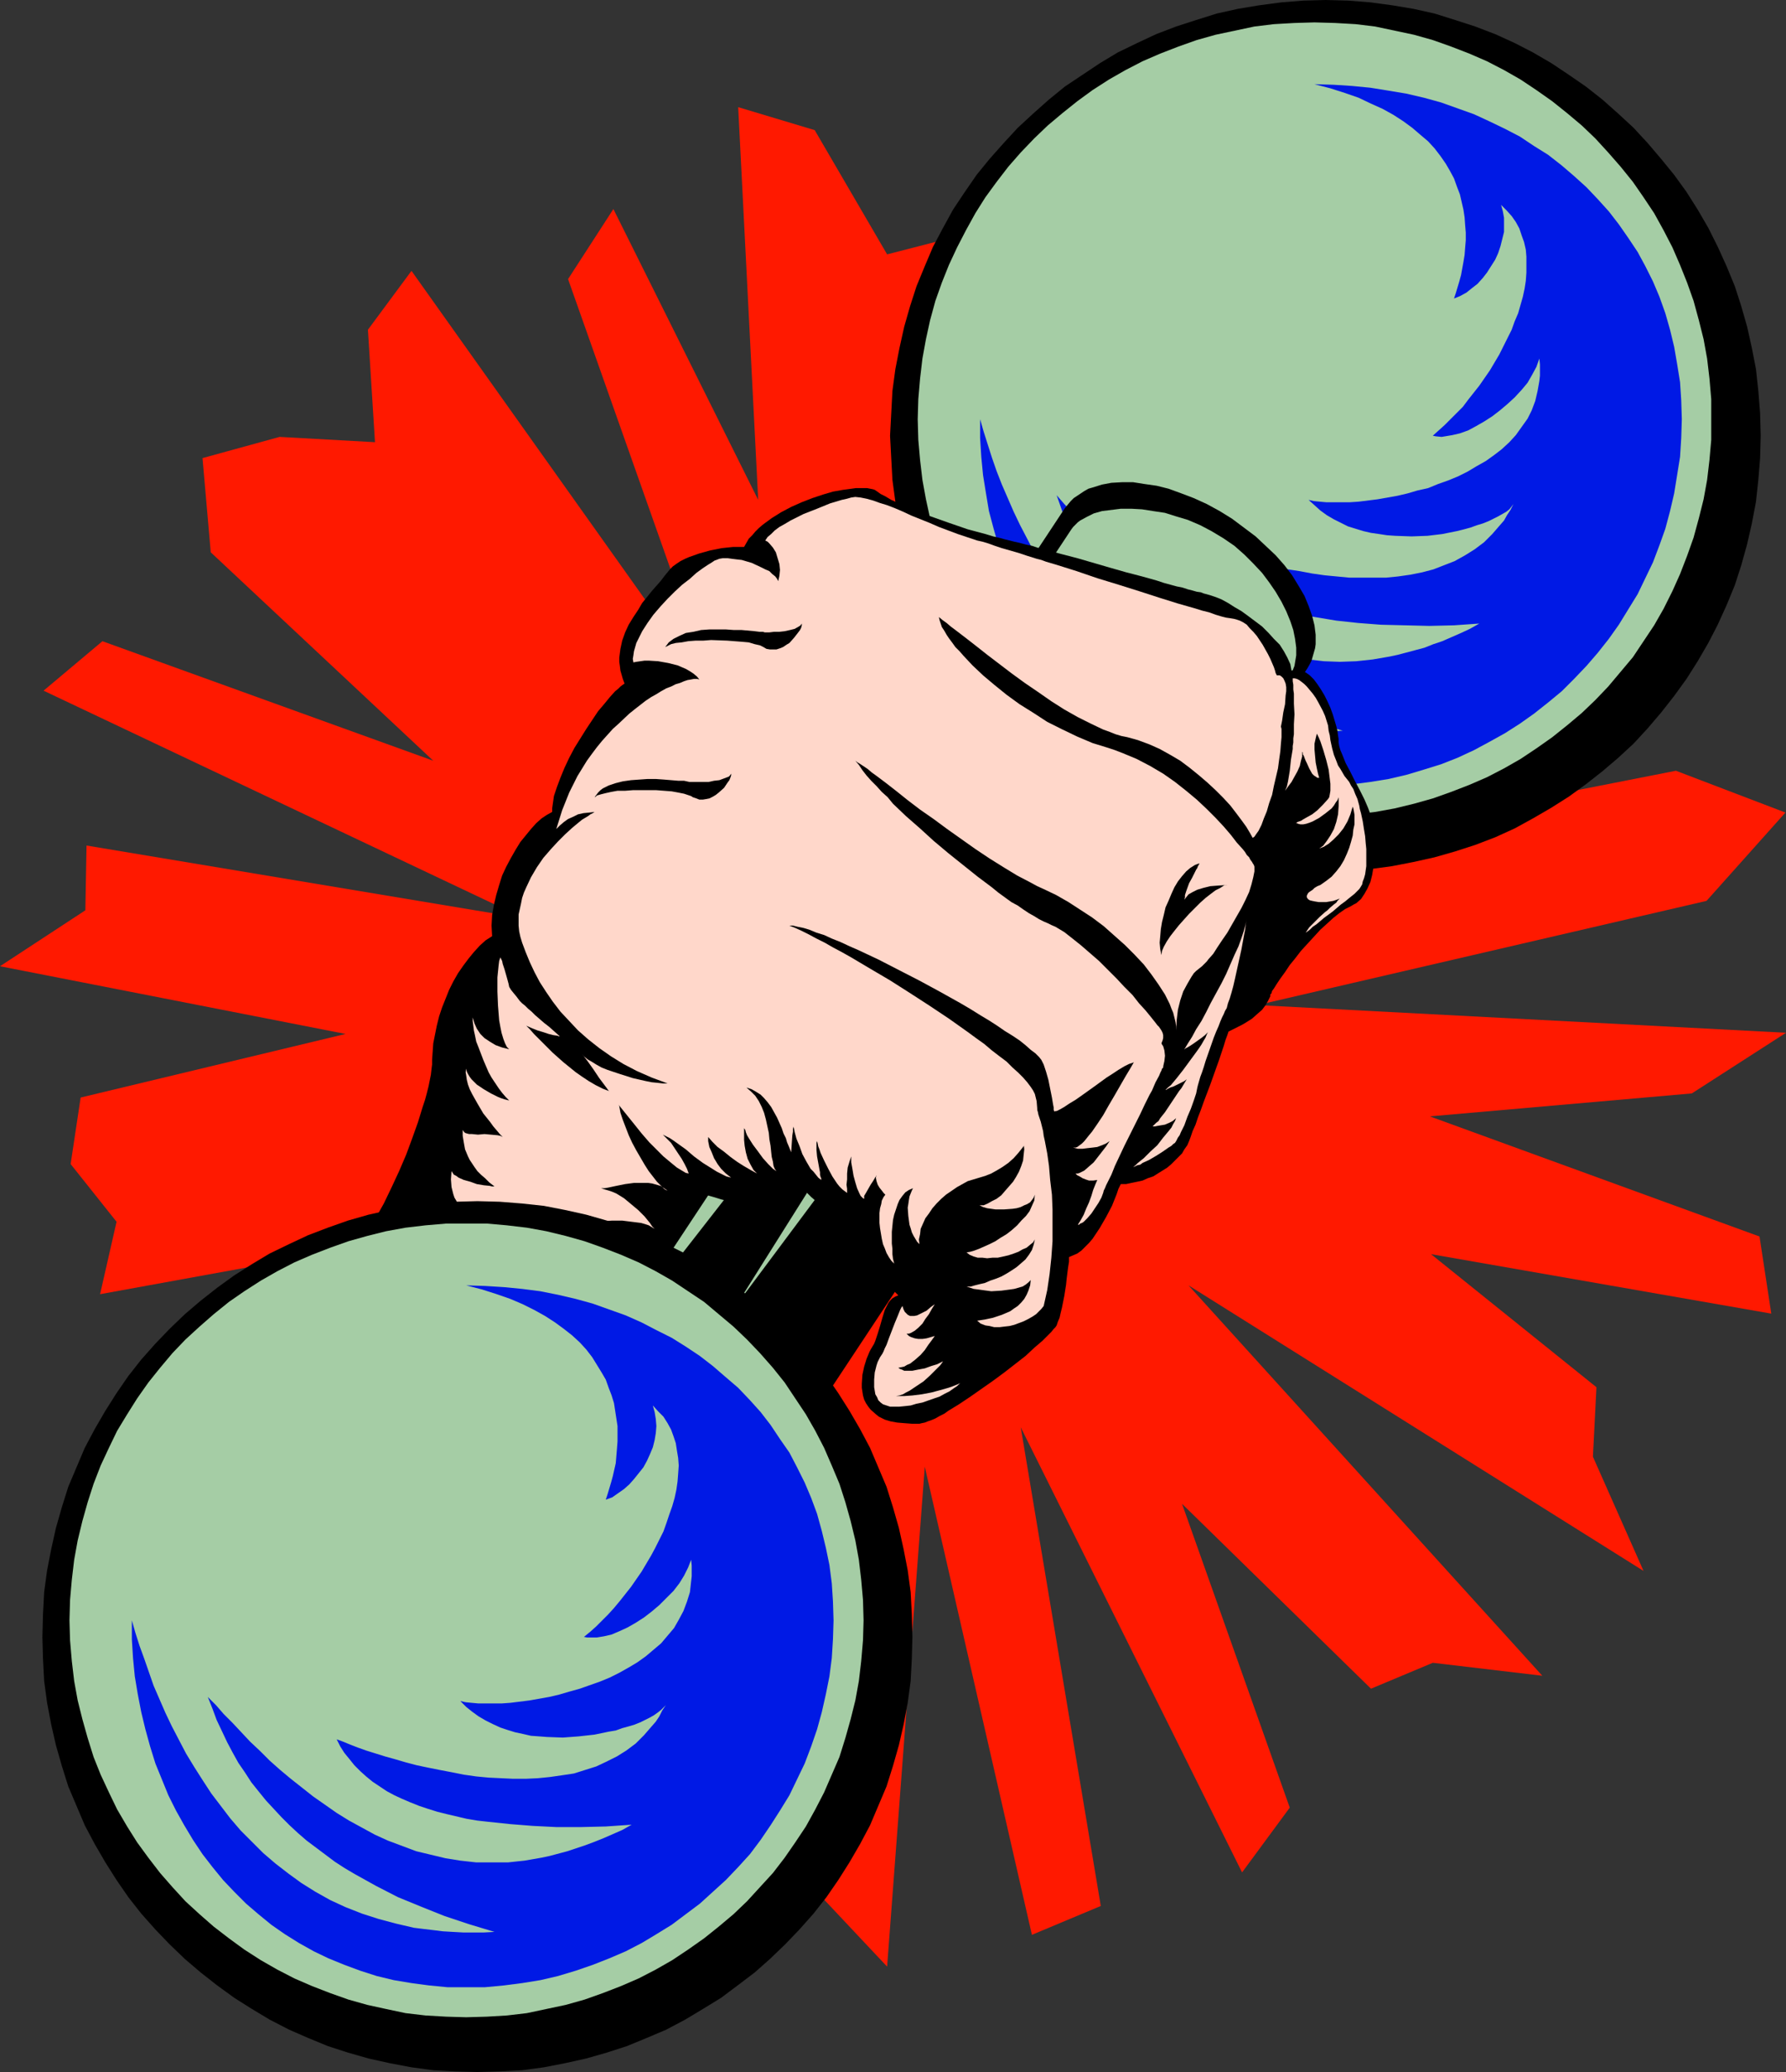
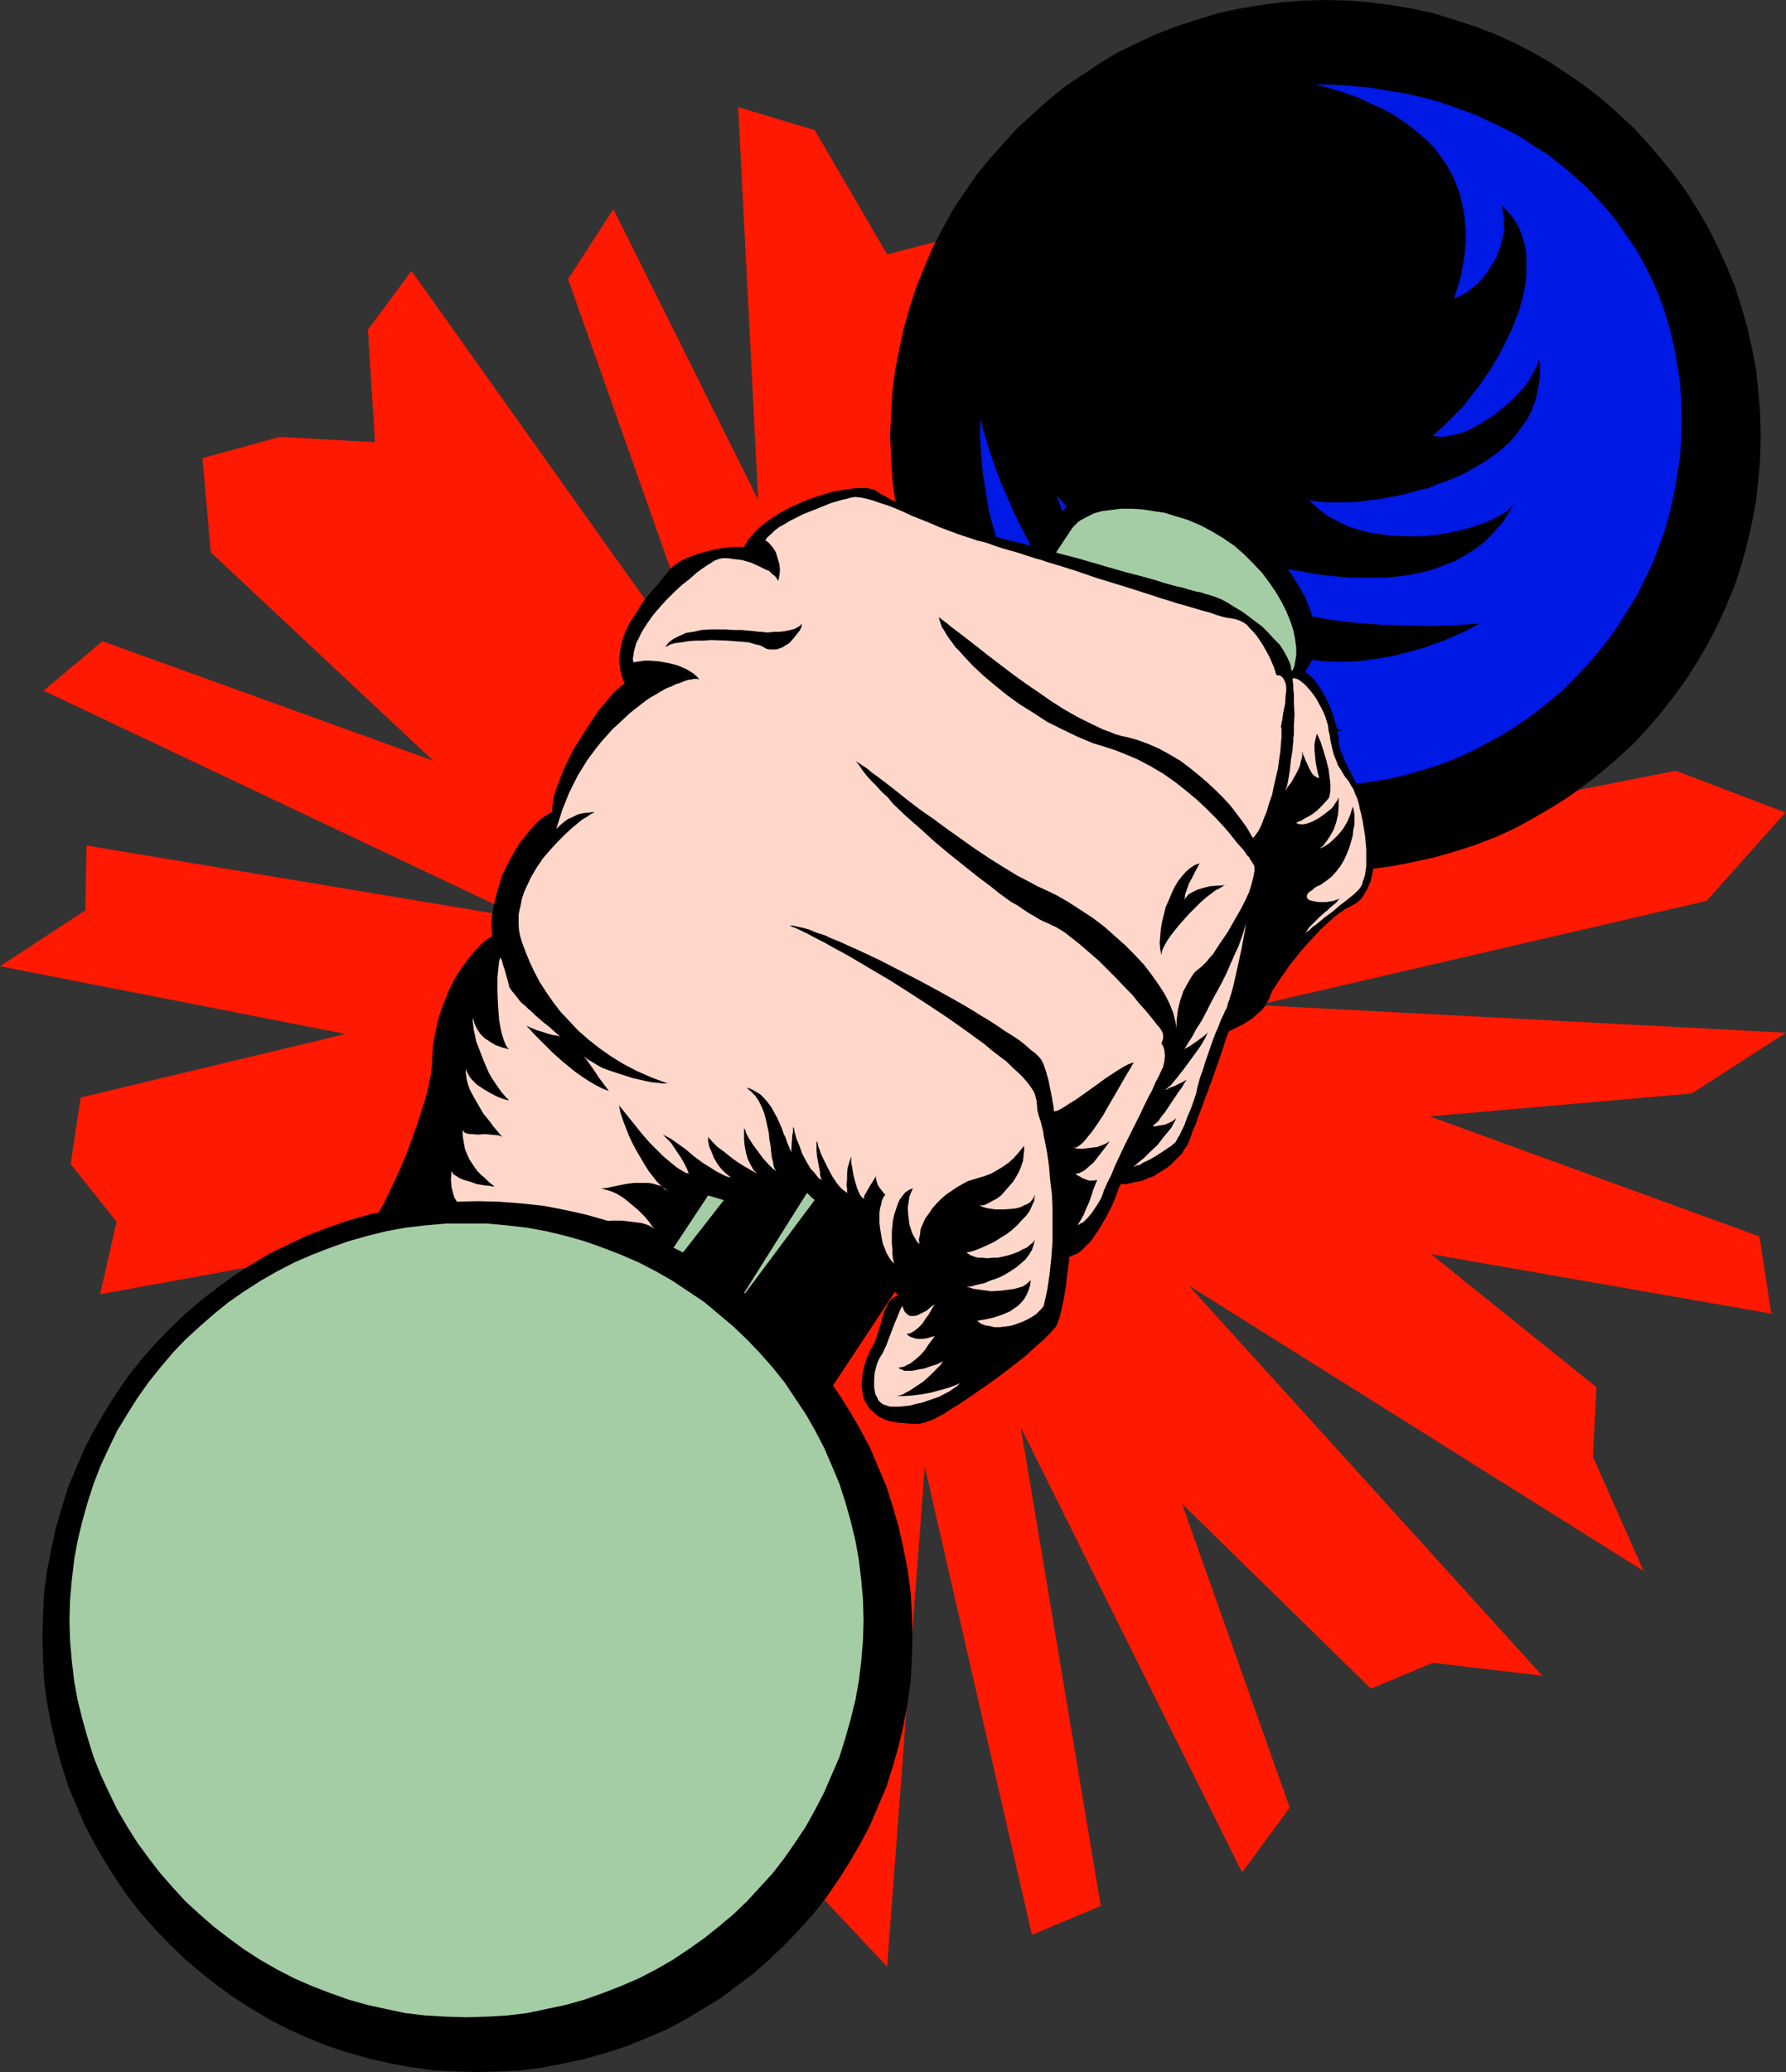
<svg xmlns="http://www.w3.org/2000/svg" xmlns:ns1="http://sodipodi.sourceforge.net/DTD/sodipodi-0.dtd" xmlns:ns2="http://www.inkscape.org/namespaces/inkscape" version="1.0" width="129.724mm" height="150.429mm" id="svg21" ns1:docname="Weight Lifting 24.wmf">
  <rect width="100%" height="100%" fill="#333333" stroke="none" />
  <ns1:namedview id="namedview21" pagecolor="#ffffff" bordercolor="#000000" borderopacity="0.25" ns2:showpageshadow="2" ns2:pageopacity="0.0" ns2:pagecheckerboard="0" ns2:deskcolor="#d1d1d1" ns2:document-units="mm" />
  <defs id="defs1">
    <pattern id="WMFhbasepattern" patternUnits="userSpaceOnUse" width="6" height="6" x="0" y="0" />
  </defs>
  <path style="fill:#ff1900;fill-opacity:1;fill-rule:evenodd;stroke:none" d="m 243.531,539.631 10.342,-137.17 29.411,128.445 18.907,-7.917 -21.978,-131.353 60.762,122.144 13.09,-17.772 -29.573,-83.368 51.874,50.732 16.968,-7.109 30.058,3.554 -97.121,-107.118 124.917,78.36 -13.898,-31.344 0.97,-19.065 -45.41,-36.514 93.405,16.318 -3.232,-21.165 -90.496,-32.959 71.912,-6.301 25.856,-16.641 -145.117,-7.594 123.301,-28.597 21.654,-24.235 -30.058,-11.471 -84.678,16.641 89.203,-59.779 -24.886,-7.432 -107.625,58.164 88.395,-89.185 -20.038,-6.624 -62.862,48.955 45.41,-85.145 -17.453,-7.27 -71.104,103.887 44.763,-136.2 -23.594,8.725 -19.877,3.231 -30.219,83.853 -5.656,-77.713 -16.322,4.201 -19.877,-34.09 -21.008,-6.301 5.494,107.765 -39.754,-79.814 -12.443,19.226 40.885,115.681 -83.87,-117.943 -11.958,16.157 1.939,30.859 -26.179,-1.454 -21.17,5.816 2.262,25.851 61.085,57.194 L 28.118,175.946 11.958,189.517 143.985,252.043 23.755,232.009 23.432,249.781 0,265.13 l 94.859,18.58 -72.72,17.449 -2.747,18.257 12.605,15.833 -4.525,19.873 84.355,-15.349 -70.296,48.631 106.171,-44.108 -103.101,86.115 7.918,18.58 25.856,2.747 71.427,-55.579 -32.966,65.434 73.043,-86.761 -57.045,130.222 30.219,-23.266 6.302,35.06 41.208,-89.992 -0.97,79.491 15.998,14.218 z" id="path1" />
  <path style="fill:#000000;fill-opacity:1;fill-rule:evenodd;stroke:none" d="m 363.923,239.118 6.141,-0.323 6.141,-0.323 5.979,-0.808 5.818,-1.131 5.818,-1.293 5.656,-1.616 5.494,-1.777 5.494,-2.1 5.333,-2.423 5.01,-2.747 5.01,-2.908 4.848,-3.07 4.686,-3.393 4.525,-3.554 4.363,-3.716 4.202,-3.878 3.878,-4.201 3.717,-4.362 3.555,-4.524 3.394,-4.685 3.07,-4.847 2.909,-5.009 2.586,-5.009 2.424,-5.332 2.262,-5.493 1.778,-5.493 1.616,-5.816 1.293,-5.655 1.131,-5.978 0.646,-5.978 0.485,-5.978 0.162,-6.14 -0.162,-6.14 -0.485,-6.14 -0.646,-5.978 -1.131,-5.816 -1.293,-5.816 -1.616,-5.655 -1.778,-5.493 -2.262,-5.493 -2.424,-5.332 -2.586,-5.17 -2.909,-5.009 -3.07,-4.847 -3.394,-4.685 -3.555,-4.362 -3.717,-4.362 -3.878,-4.201 -4.202,-3.878 -4.363,-3.878 -4.525,-3.554 -4.686,-3.231 -4.848,-3.231 -5.01,-2.908 -5.01,-2.585 -5.333,-2.423 -5.494,-2.1 -5.494,-1.777 -5.656,-1.777 -5.818,-1.293 -5.818,-0.969 -5.979,-0.808 L 370.064,0.162 363.923,0 357.782,0.162 l -5.979,0.485 -6.141,0.808 -5.818,0.969 -5.818,1.293 -5.656,1.777 -5.494,1.777 -5.494,2.1 -5.171,2.423 -5.333,2.585 -4.848,2.908 -4.848,3.231 -4.848,3.231 -4.363,3.554 -4.363,3.878 -4.202,3.878 -3.878,4.201 -3.878,4.362 -3.555,4.362 -3.232,4.685 -3.232,4.847 -2.747,5.009 -2.747,5.17 -2.262,5.332 -2.262,5.493 -1.778,5.493 -1.616,5.655 -1.293,5.816 -1.131,5.816 -0.808,5.978 -0.323,6.14 -0.323,6.14 0.323,6.14 0.323,5.978 0.808,5.978 1.131,5.978 1.293,5.655 1.616,5.816 1.778,5.493 2.262,5.493 2.262,5.332 2.747,5.009 2.747,5.009 3.232,4.847 3.232,4.685 3.555,4.524 3.878,4.362 3.878,4.201 4.202,3.878 4.363,3.716 4.363,3.554 4.848,3.393 4.848,3.07 4.848,2.908 5.333,2.747 5.171,2.423 5.494,2.1 5.494,1.777 5.656,1.616 5.818,1.293 5.818,1.131 6.141,0.808 5.979,0.323 z" id="path2" />
-   <path style="fill:#a5cda5;fill-opacity:1;fill-rule:evenodd;stroke:none" d="m 360.852,223.931 h 5.656 l 5.656,-0.485 5.333,-0.646 5.333,-0.969 5.333,-1.293 5.171,-1.454 5.01,-1.777 5.01,-1.939 4.848,-2.1 4.686,-2.423 4.525,-2.585 4.363,-2.908 4.363,-3.07 4.04,-3.231 4.04,-3.393 3.717,-3.554 3.555,-3.716 3.394,-4.039 3.394,-4.039 2.909,-4.362 2.909,-4.362 2.586,-4.524 2.424,-4.847 2.101,-4.685 1.939,-5.009 1.778,-5.009 1.454,-5.332 1.293,-5.17 0.97,-5.332 0.646,-5.493 0.485,-5.493 v -5.655 -5.493 l -0.485,-5.655 -0.646,-5.493 -0.97,-5.332 -1.293,-5.17 -1.454,-5.332 -1.778,-5.009 -1.939,-4.847 -2.101,-4.847 -2.424,-4.685 -2.586,-4.685 -2.909,-4.362 -2.909,-4.201 -3.394,-4.201 -3.394,-3.878 -3.555,-3.878 -3.717,-3.554 -4.04,-3.393 -4.04,-3.231 -4.363,-3.07 -4.363,-2.908 -4.525,-2.585 -4.686,-2.423 -4.848,-2.1 -5.01,-1.939 -5.01,-1.777 -5.171,-1.454 -5.333,-1.131 -5.333,-1.131 -5.333,-0.646 -5.656,-0.323 -5.656,-0.162 -5.494,0.162 -5.656,0.323 -5.333,0.646 -5.333,1.131 -5.333,1.131 -5.171,1.454 -5.01,1.777 -5.01,1.939 -4.848,2.1 -4.686,2.423 -4.525,2.585 -4.525,2.908 -4.202,3.07 -4.04,3.231 -4.04,3.393 -3.717,3.554 -3.717,3.878 -3.394,3.878 -3.232,4.201 -3.07,4.201 -2.747,4.362 -2.586,4.685 -2.424,4.685 -2.262,4.847 -1.939,4.847 -1.778,5.009 -1.454,5.332 -1.131,5.17 -0.97,5.332 -0.646,5.493 -0.485,5.655 -0.162,5.493 0.162,5.655 0.485,5.493 0.646,5.493 0.97,5.332 1.131,5.17 1.454,5.332 1.778,5.009 1.939,5.009 2.262,4.685 2.424,4.847 2.586,4.524 2.747,4.362 3.07,4.362 3.232,4.039 3.394,4.039 3.717,3.716 3.717,3.554 4.04,3.393 4.04,3.231 4.202,3.07 4.525,2.908 4.525,2.585 4.686,2.423 4.848,2.1 5.01,1.939 5.01,1.777 5.171,1.454 5.333,1.293 5.333,0.969 5.333,0.646 5.656,0.485 z" id="path3" />
  <path style="fill:#0019e5;fill-opacity:1;fill-rule:evenodd;stroke:none" d="m 360.852,23.104 5.333,0.162 5.01,0.323 5.01,0.485 5.01,0.808 4.848,0.808 4.848,1.131 4.686,1.293 4.525,1.616 4.525,1.616 4.202,1.939 4.363,2.1 4.04,2.1 3.878,2.585 3.878,2.423 3.717,2.908 3.394,2.908 3.394,3.07 3.07,3.231 3.07,3.393 2.747,3.554 2.586,3.716 2.586,3.878 2.101,3.878 2.101,4.201 1.778,4.201 1.616,4.524 1.293,4.524 1.131,4.685 0.808,4.685 0.808,5.009 0.323,5.009 0.162,5.17 -0.162,5.17 -0.323,5.17 -0.808,5.009 -0.808,5.009 -1.131,4.847 -1.293,4.847 -1.616,4.524 -1.778,4.685 -2.101,4.362 -2.101,4.362 -2.586,4.201 -2.586,4.201 -2.747,3.878 -3.07,3.878 -3.07,3.554 -3.394,3.554 -3.394,3.393 -3.717,3.07 -3.878,3.07 -3.878,2.747 -4.04,2.585 -4.363,2.423 -4.202,2.262 -4.525,2.1 -4.525,1.777 -4.686,1.454 -4.848,1.454 -4.848,1.131 -5.01,0.808 -5.01,0.646 -5.01,0.485 -5.333,0.162 -5.01,-0.162 -5.01,-0.485 -5.01,-0.646 -4.848,-0.808 -4.686,-1.131 -4.525,-1.454 -4.363,-1.454 -4.363,-1.777 -4.04,-2.1 -4.04,-2.262 -3.878,-2.423 -3.717,-2.585 -3.555,-2.747 -3.394,-3.07 -3.232,-3.07 -3.07,-3.393 -2.909,-3.554 -2.747,-3.554 -2.586,-3.878 -2.424,-3.878 -2.262,-4.201 -2.101,-4.201 -1.939,-4.362 -1.616,-4.362 -1.454,-4.685 -1.293,-4.524 -1.293,-4.847 -0.808,-4.847 -0.808,-5.009 -0.485,-5.009 -0.323,-5.17 v -5.17 l 0.97,3.393 1.131,3.554 1.131,3.554 1.293,3.716 1.454,3.716 1.616,3.716 1.616,3.716 1.778,3.716 1.939,3.716 1.939,3.716 2.101,3.716 2.424,3.716 2.424,3.554 2.586,3.393 2.586,3.393 2.909,3.393 3.07,3.07 3.07,3.07 3.394,2.908 3.555,2.747 3.717,2.585 3.717,2.423 4.04,2.262 4.363,1.939 4.363,1.777 4.525,1.454 4.848,1.293 5.01,1.131 2.586,0.323 2.586,0.323 2.747,0.323 2.586,0.162 2.909,0.162 h 2.747 2.909 l 2.909,-0.162 -6.949,-2.1 -6.626,-2.262 -6.626,-2.423 -6.302,-2.747 -5.979,-3.07 -2.909,-1.616 -2.909,-1.616 -2.747,-1.616 -2.747,-1.777 -2.586,-1.939 -2.586,-1.777 -4.848,-4.201 -2.424,-2.1 -2.262,-2.1 -2.101,-2.423 -2.101,-2.423 -2.101,-2.423 -1.778,-2.424 -1.939,-2.747 -1.616,-2.585 -1.778,-2.908 -1.454,-2.908 -1.454,-2.908 -1.454,-3.07 -1.131,-3.231 -1.131,-3.231 2.101,2.424 2.262,2.423 2.262,2.585 2.424,2.423 2.586,2.585 2.586,2.585 2.747,2.585 2.747,2.424 2.909,2.585 3.07,2.423 3.07,2.423 3.232,2.262 3.232,2.262 3.394,2.1 3.555,1.939 3.555,1.939 3.555,1.616 3.878,1.454 3.878,1.454 3.878,1.131 4.04,0.808 4.202,0.646 4.202,0.485 4.363,0.162 4.525,-0.162 4.525,-0.485 4.686,-0.808 2.262,-0.485 2.424,-0.646 2.424,-0.646 2.424,-0.646 2.424,-0.969 2.424,-0.808 2.586,-1.131 2.586,-1.131 2.424,-1.131 2.586,-1.454 -6.949,0.485 -6.787,0.162 -6.626,-0.162 -6.626,-0.162 -6.302,-0.485 -5.979,-0.646 -2.909,-0.485 -2.909,-0.485 -2.747,-0.485 -2.747,-0.646 -2.586,-0.646 -2.586,-0.808 -2.424,-0.808 -2.262,-0.808 -2.424,-1.131 -2.101,-0.969 -2.101,-1.131 -1.939,-1.293 -1.939,-1.293 -1.778,-1.293 -1.616,-1.616 -1.616,-1.454 -1.454,-1.777 -1.293,-1.616 -1.131,-1.939 -1.131,-1.939 1.778,0.646 1.939,0.808 2.262,0.808 2.262,0.808 2.586,0.808 2.586,0.808 2.747,0.808 2.909,0.808 3.07,0.808 3.07,0.646 3.232,0.808 3.232,0.485 3.394,0.646 3.394,0.485 3.394,0.323 3.394,0.323 h 3.394 3.394 3.394 l 3.232,-0.323 3.394,-0.485 3.232,-0.646 3.07,-0.808 2.909,-1.131 2.909,-1.131 2.909,-1.616 2.586,-1.616 2.586,-1.939 2.262,-2.262 2.101,-2.423 1.131,-1.293 0.808,-1.454 0.97,-1.454 0.808,-1.616 -0.485,0.646 -0.646,0.808 -0.808,0.646 -1.131,0.646 -1.131,0.646 -1.293,0.646 -1.293,0.646 -1.616,0.646 -1.616,0.485 -1.778,0.646 -1.778,0.485 -1.939,0.485 -4.04,0.808 -4.04,0.485 -4.363,0.162 -4.525,-0.162 -2.262,-0.162 -2.101,-0.323 -2.262,-0.323 -2.101,-0.485 -2.101,-0.646 -2.101,-0.646 -1.939,-0.969 -1.939,-0.969 -1.939,-1.131 -1.778,-1.293 -1.616,-1.454 -1.616,-1.454 1.454,0.323 1.616,0.162 1.778,0.162 h 2.101 2.101 2.262 l 2.424,-0.162 2.586,-0.323 2.586,-0.323 2.747,-0.485 2.747,-0.485 2.747,-0.646 2.747,-0.808 2.909,-0.646 2.747,-1.131 2.747,-0.969 2.747,-1.131 2.586,-1.293 2.424,-1.454 2.586,-1.454 2.262,-1.616 2.101,-1.616 2.101,-1.939 1.778,-1.939 1.616,-2.262 1.616,-2.262 1.131,-2.262 0.97,-2.585 0.646,-2.747 0.485,-2.747 0.162,-1.454 v -1.454 -1.616 l -0.162,-1.616 -0.808,2.262 -1.131,2.1 -1.293,2.262 -1.616,1.939 -1.939,2.1 -1.939,1.777 -2.101,1.777 -2.101,1.616 -2.262,1.454 -2.262,1.293 -2.101,1.131 -2.262,0.808 -2.101,0.485 -1.939,0.323 -0.97,0.162 -1.616,-0.162 -0.808,-0.162 1.616,-1.454 1.616,-1.454 1.616,-1.616 1.616,-1.616 1.778,-1.777 1.454,-1.939 3.07,-3.878 2.909,-4.201 2.586,-4.362 1.131,-2.262 1.131,-2.262 1.131,-2.262 0.808,-2.262 0.97,-2.262 0.646,-2.262 0.646,-2.262 0.485,-2.262 0.323,-2.1 0.162,-2.262 v -2.1 -2.262 l -0.162,-1.939 -0.485,-2.1 -0.646,-1.777 -0.646,-1.939 -0.97,-1.777 -1.131,-1.616 -1.454,-1.616 -1.454,-1.454 0.485,1.777 0.323,1.777 v 1.939 1.939 l -0.485,1.939 -0.485,1.939 -0.646,1.939 -0.808,1.777 -1.131,1.777 -1.131,1.777 -1.131,1.454 -1.454,1.616 -1.454,1.131 -1.616,1.293 -1.778,0.969 -1.616,0.646 0.485,-1.454 0.485,-1.616 0.485,-1.616 0.485,-1.777 0.646,-3.554 0.323,-1.939 0.162,-2.1 0.162,-1.939 v -2.1 l -0.162,-1.939 -0.162,-2.262 -0.323,-2.1 -0.485,-2.1 -0.485,-2.1 -0.808,-2.1 -0.808,-2.262 -1.131,-2.1 -1.131,-1.939 -1.454,-2.1 -1.616,-2.1 -1.778,-1.939 -2.101,-1.777 -2.262,-1.939 -2.424,-1.777 -2.747,-1.777 -2.909,-1.616 -3.232,-1.454 -3.394,-1.616 -3.717,-1.293 -4.04,-1.293 z" id="path4" />
  <path style="fill:#ffffff;fill-opacity:1;fill-rule:evenodd;stroke:none" d="m 133.643,451.739 3.394,2.1 3.555,1.939 3.555,1.616 3.394,1.293 3.394,1.293 3.394,0.808 3.232,0.485 3.232,0.485 h 3.07 l 2.909,-0.162 2.586,-0.485 2.586,-0.808 1.131,-0.323 1.131,-0.646 0.97,-0.646 0.97,-0.646 0.97,-0.646 0.808,-0.808 0.808,-0.969 0.646,-0.969 0.646,-0.969 0.485,-0.969 0.485,-1.131 0.162,-1.131 0.323,-1.131 0.162,-1.293 v -1.131 -1.293 l -0.162,-1.293 -0.162,-1.293 -0.646,-2.747 -0.808,-2.585 -1.293,-2.747 -1.616,-2.908 -1.778,-2.747 -2.101,-2.747 -2.424,-2.747 -2.586,-2.585 -2.909,-2.585 -3.07,-2.423 -3.394,-2.424 -3.394,-2.1 -3.555,-1.939 -3.394,-1.616 -3.555,-1.293 -3.394,-1.293 -3.394,-0.808 -3.232,-0.646 -3.232,-0.323 h -2.909 l -2.909,0.162 -2.747,0.485 -2.424,0.646 -1.293,0.485 -0.97,0.646 -1.131,0.646 -0.97,0.646 -0.97,0.646 -0.808,0.808 -0.808,0.808 -0.646,1.131 -0.646,0.969 -0.485,0.969 -0.485,1.131 -0.162,1.131 -0.323,1.131 -0.162,1.131 v 1.293 1.293 l 0.162,1.293 0.162,1.293 0.646,2.585 0.97,2.747 1.131,2.747 1.616,2.747 1.778,2.908 2.101,2.747 2.424,2.747 2.586,2.585 2.909,2.585 3.232,2.423 z" id="path5" />
  <path style="fill:#000000;fill-opacity:1;fill-rule:evenodd;stroke:none" d="m 358.913,183.378 0.646,-1.131 0.485,-0.969 0.323,-1.131 0.323,-1.131 0.323,-1.131 0.162,-1.131 v -1.293 -1.293 l -0.162,-1.293 -0.162,-1.293 -0.646,-2.585 -0.97,-2.747 -1.131,-2.747 -1.616,-2.747 -1.778,-2.908 -2.101,-2.747 -2.424,-2.747 -2.747,-2.585 -2.747,-2.585 -3.232,-2.423 -3.232,-2.423 -3.394,-2.1 -3.555,-1.939 -3.555,-1.616 -3.394,-1.293 -3.555,-1.293 -3.232,-0.808 -3.394,-0.485 -3.07,-0.485 h -3.07 l -2.909,0.162 -2.586,0.485 -2.586,0.808 -1.131,0.323 -1.131,0.646 -0.97,0.646 -0.97,0.646 -0.97,0.646 -0.808,0.808 -0.808,0.969 -0.808,0.969 -179.376,271.431 0.646,-1.131 0.808,-0.808 0.808,-0.808 0.97,-0.646 0.97,-0.646 1.131,-0.646 0.97,-0.646 1.293,-0.485 2.424,-0.646 2.747,-0.485 2.909,-0.162 h 2.909 l 3.232,0.323 3.232,0.646 3.394,0.808 3.394,1.293 3.555,1.293 3.394,1.616 3.555,1.939 3.394,2.1 3.394,2.424 3.07,2.423 2.909,2.585 2.586,2.585 2.424,2.747 2.101,2.747 1.778,2.747 1.616,2.908 1.293,2.747 0.808,2.585 0.646,2.747 0.162,1.293 0.162,1.293 v 1.293 1.131 l -0.162,1.293 -0.323,1.131 -0.162,1.131 -0.485,1.131 -0.485,0.969 -0.646,0.969 z" id="path6" />
  <path style="fill:#a5cda5;fill-opacity:1;fill-rule:evenodd;stroke:none" d="m 354.388,185.155 0.323,-0.808 0.323,-0.808 0.323,-0.808 0.162,-0.969 0.323,-1.939 v -2.1 l -0.323,-2.423 -0.485,-2.424 -0.808,-2.423 -1.131,-2.747 -1.293,-2.585 -1.616,-2.747 -1.778,-2.585 -1.939,-2.585 -2.424,-2.585 -2.424,-2.423 -2.747,-2.424 -3.07,-2.1 -3.232,-1.939 -3.07,-1.616 -3.394,-1.454 -3.232,-0.969 -3.07,-0.969 -3.232,-0.485 -3.07,-0.485 -2.909,-0.162 h -2.909 l -2.586,0.323 -2.586,0.323 -2.262,0.646 -1.939,0.969 -1.778,0.969 -0.646,0.485 -0.646,0.646 -0.646,0.646 -0.485,0.646 L 129.441,394.221 297.182,172.553 164.832,372.733 310.272,186.286 202.323,357.869 323.684,195.172 286.032,268.846 Z" id="path7" />
  <path style="fill:#000000;fill-opacity:1;fill-rule:evenodd;stroke:none" d="m 246.601,355.446 -0.808,0.323 -0.808,0.485 -0.646,0.646 -0.485,0.646 -0.485,0.969 -0.485,0.969 -0.646,2.1 -0.646,2.262 -0.646,2.1 -0.646,1.939 -0.323,0.808 -0.485,0.808 -0.485,0.808 -0.323,0.646 -0.808,1.939 -0.646,2.1 -0.485,2.262 -0.162,2.423 v 1.131 l 0.323,2.1 0.323,1.131 0.485,0.969 0.646,0.969 0.646,0.808 1.454,1.293 0.808,0.646 1.616,0.808 1.616,0.485 1.778,0.323 1.939,0.162 2.101,0.162 h 2.101 l 0.646,-0.162 0.808,-0.162 0.808,-0.323 0.97,-0.323 1.131,-0.485 1.131,-0.646 1.293,-0.646 1.131,-0.808 2.909,-1.777 2.909,-1.939 3.232,-2.262 3.232,-2.262 3.07,-2.262 2.909,-2.262 2.909,-2.262 2.424,-2.262 1.131,-0.969 1.131,-0.969 0.97,-0.969 0.808,-0.808 0.646,-0.646 0.646,-0.808 0.485,-0.485 0.323,-0.485 0.323,-0.969 0.485,-1.131 0.323,-1.454 0.323,-1.293 0.646,-3.231 0.485,-3.07 0.162,-1.616 0.162,-1.293 0.162,-1.293 0.162,-1.131 0.162,-0.969 v -0.808 -0.323 -0.162 l 1.131,-0.485 1.131,-0.485 1.131,-0.808 0.97,-0.969 1.131,-1.131 0.97,-1.131 0.97,-1.454 0.97,-1.454 1.778,-3.07 1.616,-3.07 1.293,-3.231 0.485,-1.454 0.646,-1.293 h 1.454 l 1.454,-0.323 1.616,-0.323 1.454,-0.323 1.454,-0.646 1.454,-0.485 1.293,-0.808 1.293,-0.808 1.293,-0.808 1.131,-0.969 0.97,-0.969 0.97,-0.969 0.97,-0.969 0.646,-1.131 0.808,-1.131 0.485,-1.131 0.485,-1.293 0.485,-1.454 0.808,-1.777 0.646,-1.939 0.808,-2.1 0.808,-2.262 1.778,-4.685 1.616,-4.524 0.808,-2.262 0.646,-1.939 0.646,-1.939 0.485,-1.616 0.485,-1.293 0.162,-0.485 0.162,-0.485 1.293,-0.646 1.293,-0.646 0.97,-0.485 1.131,-0.646 1.778,-1.131 1.454,-1.293 1.293,-1.131 0.97,-1.293 0.646,-1.131 0.646,-1.293 v -0.485 l 0.323,-0.323 0.162,-0.646 0.485,-0.646 0.808,-1.293 0.97,-1.454 1.293,-1.777 1.293,-1.939 1.454,-1.777 1.616,-2.1 3.555,-3.878 1.778,-1.939 1.778,-1.616 1.778,-1.616 1.616,-1.293 1.616,-1.131 1.616,-0.808 0.808,-0.485 0.646,-0.323 1.293,-1.131 0.97,-1.454 0.808,-1.454 0.808,-1.777 0.485,-1.939 0.323,-1.939 0.323,-2.1 v -2.1 -2.1 -2.1 l -0.323,-1.939 -0.162,-1.777 -0.485,-1.616 -0.323,-1.454 -0.485,-1.293 -0.97,-2.262 -1.293,-2.585 -1.293,-2.423 -1.293,-2.585 -1.293,-2.423 -0.97,-2.424 -0.485,-1.131 -0.323,-1.131 -0.162,-0.969 v -0.969 l -0.162,-0.969 -0.162,-1.293 -0.323,-1.293 -0.485,-1.616 -0.485,-1.616 -0.646,-1.777 -0.808,-1.777 -0.808,-1.616 -0.97,-1.616 -0.97,-1.454 -0.97,-1.293 -1.131,-1.131 -1.131,-0.808 -1.293,-0.485 -0.646,-0.162 h -0.646 -0.646 l -0.646,0.162 -0.323,-1.777 -0.808,-1.777 -0.97,-1.777 -1.131,-1.777 -1.616,-1.616 -1.454,-1.616 -1.778,-1.777 -1.939,-1.454 -1.939,-1.454 -1.778,-1.293 -1.939,-1.131 -1.778,-1.131 -1.778,-0.969 -1.616,-0.646 -1.454,-0.485 -1.131,-0.323 -0.646,-0.162 -0.808,-0.323 -1.131,-0.162 -1.131,-0.323 -1.293,-0.323 -1.454,-0.485 -1.616,-0.323 -1.778,-0.485 -1.778,-0.485 -1.939,-0.646 -4.04,-1.131 -4.363,-1.131 -4.525,-1.293 -8.888,-2.585 -4.363,-1.131 -4.202,-1.131 -1.939,-0.485 -1.939,-0.646 -1.616,-0.323 -1.778,-0.485 -1.454,-0.323 -1.293,-0.323 -1.293,-0.323 -1.131,-0.323 -2.101,-0.485 -2.101,-0.646 -2.424,-0.646 -2.424,-0.646 -5.171,-1.777 -5.01,-1.777 -2.424,-0.969 -2.262,-0.969 -2.262,-0.808 -2.101,-0.969 -1.778,-0.808 -1.616,-0.969 -1.293,-0.646 -1.131,-0.808 -0.485,-0.323 -0.485,-0.162 -0.808,-0.162 -0.808,-0.162 h -0.97 -0.97 -1.131 l -1.131,0.162 -2.424,0.323 -2.747,0.485 -2.747,0.808 -2.909,0.969 -2.909,1.131 -2.909,1.293 -2.747,1.454 -2.586,1.616 -2.424,1.777 -1.131,0.969 -0.97,0.969 -0.808,0.969 -0.97,0.969 -0.646,1.131 -0.646,1.131 h -3.07 l -3.07,0.323 -3.232,0.646 -2.909,0.808 -2.747,0.969 -1.131,0.485 -1.293,0.646 -0.97,0.646 -1.131,0.808 -0.808,0.808 -0.646,0.808 -0.808,0.969 -0.97,1.293 -1.131,1.293 -1.293,1.454 -1.293,1.616 -1.454,1.777 -1.131,1.939 -1.293,1.939 -1.293,2.1 -0.97,2.1 -0.808,2.262 -0.485,2.262 -0.323,2.423 v 1.131 l 0.162,1.131 0.162,1.293 0.323,1.131 0.323,1.131 0.485,1.293 -0.485,0.323 -0.646,0.485 -0.646,0.646 -0.808,0.646 -1.454,1.616 -1.454,1.777 -1.778,2.1 -1.616,2.424 -1.616,2.423 -1.616,2.585 -1.616,2.585 -1.454,2.747 -1.293,2.747 -1.131,2.747 -0.97,2.585 -0.808,2.423 -0.323,2.262 -0.162,1.131 v 0.969 l -1.454,0.808 -1.454,0.969 -1.454,1.293 -1.454,1.616 -1.454,1.777 -1.454,1.777 -1.293,2.1 -1.293,2.262 -1.293,2.423 -1.131,2.423 -0.808,2.585 -0.808,2.747 -0.646,2.747 -0.485,2.747 -0.162,2.908 0.162,2.908 -1.778,1.131 -1.616,1.454 -1.616,1.777 -1.454,1.777 -1.454,1.939 -1.454,2.1 -1.293,2.262 -1.131,2.262 -0.97,2.423 -0.97,2.423 -0.808,2.423 -0.646,2.585 -0.485,2.423 -0.485,2.424 -0.162,2.262 -0.162,2.262 v 1.293 l -0.162,1.293 -0.162,1.454 -0.323,1.616 -0.323,1.616 -0.485,1.939 -0.485,1.777 -0.646,1.939 -1.293,4.201 -1.616,4.524 -1.616,4.362 -1.939,4.524 -2.101,4.524 -2.101,4.362 -2.262,4.039 -1.131,1.939 -1.131,1.777 -1.131,1.777 -1.131,1.616 -1.131,1.616 -1.293,1.293 -1.131,1.293 -1.131,1.131 -1.131,0.969 -1.131,0.646 1.778,-0.646 1.778,-0.485 2.101,-0.646 2.424,-0.485 2.424,-0.485 2.586,-0.485 2.909,-0.323 2.909,-0.323 3.07,-0.323 3.232,-0.323 6.626,-0.485 6.787,-0.162 6.949,-0.162 h 6.787 l 6.787,0.162 3.232,0.162 3.232,0.162 3.07,0.162 2.909,0.323 2.909,0.162 2.586,0.485 2.586,0.323 2.262,0.323 2.262,0.485 1.939,0.323 1.616,0.646 1.454,0.485 0.808,-1.293 0.808,-1.293 1.131,-2.747 0.97,-2.585 0.485,-2.585 0.485,-2.424 0.485,-2.423 0.323,-2.262 0.485,-2.262 0.97,-0.162 h 1.131 l 2.424,0.162 2.262,0.485 2.262,0.646 2.101,0.646 1.939,0.485 0.97,0.162 h 0.808 0.808 l 0.646,-0.162 0.808,-0.162 0.808,-0.323 1.939,-0.808 2.101,-0.969 2.262,-0.969 2.101,-1.131 0.97,-0.646 0.97,-0.646 0.646,-0.646 0.808,-0.646 0.485,-0.646 0.162,-0.646 0.323,0.808 0.485,0.808 0.808,0.969 0.646,1.131 0.97,1.131 1.131,1.131 1.131,1.131 1.293,1.131 1.454,1.131 1.293,0.969 1.454,0.808 1.616,0.808 1.616,0.485 1.454,0.485 1.616,0.162 1.616,-0.162 -0.162,1.454 v 1.616 l 0.162,1.454 0.162,1.454 0.485,1.454 0.485,1.293 0.646,1.293 0.808,1.454 1.616,2.585 1.939,2.423 2.101,2.423 z" id="path8" />
  <path style="fill:#ffd7ca;fill-opacity:1;fill-rule:evenodd;stroke:none" d="m 371.356,221.346 0.162,0.485 0.162,0.808 0.162,0.969 v 1.293 1.293 l -0.323,1.454 -0.162,1.616 -0.485,1.777 -0.485,1.616 -0.646,1.616 -0.808,1.777 -0.97,1.616 -1.131,1.454 -1.293,1.454 -1.454,1.131 -1.616,1.131 -0.808,0.323 -0.808,0.485 -0.485,0.485 -0.485,0.323 -0.485,0.323 -0.323,0.323 -0.162,0.323 -0.162,0.323 v 0.485 l 0.323,0.485 0.485,0.323 0.646,0.162 0.808,0.162 0.97,0.162 h 2.101 l 1.939,-0.323 0.97,-0.323 0.808,-0.323 -0.323,0.323 -0.323,0.323 -0.323,0.485 -0.646,0.485 -1.131,0.969 -0.646,0.646 -0.646,0.485 -1.454,1.293 -1.454,1.454 -1.454,1.454 -0.97,1.454 0.485,-0.323 0.646,-0.485 0.808,-0.808 0.97,-0.646 0.97,-0.808 1.131,-0.969 2.424,-1.777 2.262,-1.939 1.131,-0.808 0.97,-0.808 0.808,-0.646 0.808,-0.646 0.485,-0.485 0.323,-0.323 0.485,-0.485 0.323,-0.485 0.485,-0.808 0.162,-0.808 0.323,-0.808 0.323,-1.131 0.162,-1.131 0.162,-1.131 v -1.454 -1.454 -1.777 l -0.162,-1.616 -0.162,-1.939 -0.323,-1.939 -0.323,-2.1 -0.485,-2.262 -0.323,-1.131 -0.162,-0.969 -0.485,-1.777 -0.646,-1.454 -0.485,-1.293 -0.646,-0.969 -0.485,-0.969 -1.293,-1.616 -1.131,-1.939 -0.646,-0.969 -0.485,-1.293 -0.646,-1.616 -0.485,-1.777 -0.485,-2.262 -0.162,-1.293 -0.323,-1.293 -0.162,-1.454 -0.808,-2.585 -0.646,-1.454 -1.293,-2.424 -0.646,-1.131 -0.808,-1.131 -0.808,-0.969 -0.808,-0.969 -0.646,-0.646 -0.808,-0.646 -0.646,-0.485 -0.646,-0.323 -0.646,-0.162 h -0.485 v 0.808 l 0.162,0.969 v 1.293 l 0.162,1.131 v 2.747 l 0.162,2.908 -0.162,2.747 v 2.747 l -0.162,1.131 v 1.131 l -0.162,0.969 v 0.808 l -0.485,2.908 -0.323,3.07 -0.485,2.908 -0.323,1.454 -0.485,1.131 0.808,-1.131 0.97,-1.293 0.808,-1.454 0.808,-1.454 0.646,-1.454 0.323,-1.454 0.323,-1.131 v -0.485 -0.485 -0.323 l 0.162,0.162 v 0.485 l 0.323,0.485 0.162,0.485 0.323,0.808 0.323,0.646 0.646,1.454 0.808,1.454 0.485,0.485 0.485,0.323 0.485,0.323 h 0.485 l -0.323,-1.131 -0.323,-1.454 -0.323,-1.616 -0.162,-1.777 -0.162,-1.777 v -1.616 l 0.323,-1.454 0.162,-0.646 0.162,-0.646 0.485,0.969 0.485,1.131 0.808,2.423 0.808,2.747 0.646,2.585 0.323,2.585 0.162,1.293 v 1.939 l -0.162,0.969 -0.162,0.808 -0.323,0.485 -1.454,1.616 -1.454,1.454 -1.454,1.131 -1.454,0.808 -1.131,0.646 -0.485,0.323 -0.485,0.162 -0.485,0.162 -0.162,0.162 h -0.162 -0.162 l 0.646,0.323 0.646,0.162 h 0.808 l 0.808,-0.162 0.97,-0.323 0.808,-0.323 1.778,-0.969 1.778,-1.293 1.616,-1.293 0.646,-0.808 0.485,-0.808 0.485,-0.646 0.323,-0.808 v 2.423 l -0.162,2.262 -0.485,2.1 -0.646,1.939 -0.97,1.777 -0.97,1.454 -0.97,1.293 -0.646,0.485 -0.485,0.323 0.485,-0.162 0.808,-0.323 0.485,-0.323 0.808,-0.485 1.293,-1.131 1.454,-1.454 1.293,-1.616 1.131,-1.939 0.808,-1.939 0.323,-1.131 z" id="path9" />
  <path style="fill:#ffd7ca;fill-opacity:1;fill-rule:evenodd;stroke:none" d="m 243.046,327.818 -0.485,0.646 -0.485,0.969 -0.162,0.969 -0.323,1.131 -0.162,1.293 v 1.293 1.454 l 0.162,1.454 0.485,2.908 0.323,1.454 0.485,1.131 0.485,1.293 0.646,1.131 0.646,0.969 0.808,0.808 -0.323,-1.293 -0.162,-1.293 v -1.454 l -0.162,-1.454 v -3.231 l 0.323,-3.231 0.323,-1.454 0.485,-1.454 0.485,-1.454 0.485,-1.131 0.808,-1.131 0.808,-0.969 0.97,-0.646 1.131,-0.485 -0.323,0.646 -0.323,0.808 -0.323,0.808 -0.162,0.969 -0.162,1.131 -0.162,0.969 0.162,2.262 0.323,2.423 0.323,0.969 0.323,1.131 0.485,0.969 0.485,0.808 0.485,0.808 0.646,0.646 -0.162,-1.293 0.323,-1.454 0.162,-1.454 0.646,-1.454 0.646,-1.454 0.97,-1.293 0.97,-1.454 1.131,-1.293 1.293,-1.293 1.293,-1.131 3.07,-2.1 1.454,-0.808 1.454,-0.808 1.616,-0.485 1.616,-0.485 1.616,-0.485 1.616,-0.646 1.454,-0.808 1.616,-0.969 1.616,-1.131 1.454,-1.293 1.293,-1.454 1.293,-1.616 1.131,-1.616 0.97,-1.777 0.808,-1.777 0.646,-1.777 0.323,-1.777 v -1.939 l -0.162,-1.939 -0.485,-1.939 -0.485,-0.969 -0.646,-0.969 -0.97,-1.293 -1.131,-1.293 -1.293,-1.293 -1.616,-1.454 -1.616,-1.616 -1.939,-1.454 -2.101,-1.616 -2.101,-1.777 -2.262,-1.616 -2.424,-1.777 -5.01,-3.554 -5.333,-3.554 -5.494,-3.554 -5.333,-3.393 -5.494,-3.231 -5.171,-3.07 -2.586,-1.454 -2.424,-1.293 -2.262,-1.293 -2.262,-1.131 -2.101,-1.131 -1.939,-0.969 -1.778,-0.808 -1.616,-0.646 h 0.97 l 1.293,0.323 1.616,0.323 1.616,0.485 1.939,0.808 2.101,0.646 2.101,0.969 2.424,0.969 2.424,1.131 2.586,1.131 2.747,1.293 2.747,1.293 5.656,2.908 5.656,2.908 5.656,3.07 5.494,3.07 2.747,1.616 2.586,1.616 2.424,1.454 2.262,1.454 2.101,1.454 2.101,1.293 1.939,1.293 1.616,1.293 1.454,1.293 1.293,0.969 0.97,0.969 0.646,0.808 0.323,0.646 0.323,0.646 0.323,0.969 0.323,0.969 0.646,2.262 0.485,2.423 0.485,2.423 0.162,0.969 0.162,0.969 0.162,0.808 v 0.646 l 0.162,0.323 v 0.162 l 0.323,-0.162 h 0.323 l 0.97,-0.485 1.131,-0.646 1.454,-0.969 1.616,-0.969 1.616,-1.131 3.394,-2.423 3.555,-2.585 1.778,-1.131 1.454,-0.969 1.616,-0.969 1.293,-0.646 0.97,-0.323 0.485,-0.162 h 0.323 l 0.646,-0.162 0.808,-0.162 0.646,-0.162 0.808,-0.323 1.454,-1.131 1.293,-1.131 0.646,-0.646 0.485,-0.808 0.323,-0.646 0.323,-0.808 0.162,-0.646 v -0.808 l -0.162,-0.646 -0.323,-0.646 -0.323,-0.485 -0.323,-0.485 -0.485,-0.485 -0.485,-0.646 -0.646,-0.808 -0.646,-0.808 -1.454,-1.777 -1.778,-1.939 -1.778,-2.262 -2.262,-2.262 -2.101,-2.262 -4.848,-4.847 -2.424,-2.1 -2.424,-2.1 -2.424,-1.939 -2.262,-1.777 -2.424,-1.454 -1.131,-0.485 -0.97,-0.485 -1.131,-0.485 -1.293,-0.646 -1.293,-0.808 -1.454,-0.808 -1.454,-0.969 -1.616,-1.131 -1.778,-0.969 -1.778,-1.293 -1.778,-1.293 -1.778,-1.454 -3.878,-2.908 -4.04,-3.231 -4.04,-3.231 -4.04,-3.393 -3.717,-3.393 -3.878,-3.393 -3.555,-3.393 -1.454,-1.777 -1.616,-1.454 -1.454,-1.616 -1.454,-1.454 -1.293,-1.454 -1.131,-1.454 -0.97,-1.454 -0.97,-1.131 0.646,0.485 0.808,0.485 0.97,0.646 0.97,0.646 1.131,0.969 1.131,0.808 1.293,0.969 1.293,0.969 1.454,1.131 1.454,1.131 3.232,2.585 3.394,2.585 3.717,2.585 3.717,2.747 7.757,5.493 3.878,2.585 3.878,2.423 3.717,2.262 3.717,1.939 1.778,0.969 1.778,0.808 3.394,1.616 3.394,1.939 3.232,2.1 3.232,2.1 3.232,2.423 2.909,2.585 2.909,2.585 2.586,2.585 2.586,2.747 2.101,2.747 1.939,2.747 1.778,2.747 1.293,2.585 0.485,1.293 0.485,1.131 0.646,2.585 0.162,1.131 v 1.131 l 0.162,-2.908 0.323,-2.747 0.646,-2.585 0.808,-2.424 1.131,-2.1 1.131,-1.939 0.646,-0.969 0.646,-0.646 0.808,-0.646 0.808,-0.646 0.323,-0.323 0.485,-0.485 0.485,-0.485 0.485,-0.646 1.293,-1.454 1.131,-1.777 1.293,-1.939 1.454,-2.1 2.586,-4.524 1.293,-2.262 1.131,-2.262 0.97,-2.1 0.646,-2.1 0.485,-1.939 0.162,-0.808 0.162,-0.808 v -0.646 -0.646 l -0.162,-0.485 -0.323,-0.485 -0.162,-0.323 -0.485,-0.646 -0.323,-0.646 -0.646,-0.646 -0.485,-0.808 -0.646,-0.808 -1.616,-1.777 -1.616,-2.1 -1.939,-2.262 -2.262,-2.423 -2.424,-2.423 -2.747,-2.585 -2.909,-2.424 -3.07,-2.423 -3.232,-2.262 -3.555,-2.1 -3.717,-1.939 -3.878,-1.616 -2.101,-0.808 -1.939,-0.646 -4.202,-1.293 -4.202,-1.777 -4.04,-1.939 -4.202,-2.1 -3.717,-2.423 -3.878,-2.423 -3.555,-2.585 -3.394,-2.747 -3.07,-2.585 -2.909,-2.747 -2.424,-2.585 -1.131,-1.293 -1.131,-1.131 -0.808,-1.131 -0.97,-1.293 -0.646,-0.969 -0.646,-1.131 -0.646,-0.969 -0.323,-0.969 -0.323,-0.969 -0.162,-0.808 0.97,0.808 1.131,0.808 1.131,0.969 1.293,0.969 2.747,2.1 1.454,1.131 1.454,1.131 3.07,2.423 3.394,2.585 3.394,2.585 3.555,2.585 3.555,2.423 3.717,2.585 3.555,2.262 3.717,2.1 3.555,1.777 3.394,1.616 1.778,0.646 1.616,0.646 1.616,0.485 1.616,0.323 2.909,0.808 3.07,1.131 2.909,1.293 2.909,1.616 2.747,1.616 2.586,1.939 2.586,2.1 2.262,1.939 2.262,2.1 2.101,2.1 1.939,2.1 1.616,2.1 1.454,1.939 1.293,1.777 0.97,1.616 0.808,1.454 0.485,-0.323 0.323,-0.485 0.808,-1.131 0.808,-1.616 0.646,-1.777 0.808,-1.939 0.646,-2.262 0.808,-2.262 0.485,-2.423 1.131,-4.847 0.323,-2.423 0.323,-2.262 0.162,-2.1 0.162,-1.777 v -1.616 -0.646 l -0.162,-0.646 0.162,-0.808 0.162,-0.808 0.162,-1.131 0.162,-1.131 0.485,-2.262 0.162,-2.423 0.162,-1.131 v -1.131 l -0.162,-0.969 -0.323,-0.808 -0.323,-0.646 -0.485,-0.485 -0.485,-0.323 h -0.808 l -0.323,-0.646 -0.162,-0.646 -0.323,-0.969 -0.485,-1.131 -0.485,-1.131 -0.646,-1.293 -1.454,-2.585 -1.616,-2.423 -0.97,-1.131 -0.97,-0.969 -0.808,-0.969 -0.97,-0.646 -0.97,-0.485 -0.97,-0.323 -0.646,-0.162 -0.97,-0.162 -1.131,-0.162 -1.293,-0.323 -1.616,-0.485 -1.778,-0.646 -1.939,-0.485 -2.101,-0.646 -2.262,-0.646 -2.262,-0.646 -2.586,-0.808 -2.586,-0.808 -5.494,-1.777 -5.656,-1.777 -5.818,-1.777 -5.656,-1.939 -5.656,-1.777 -2.747,-0.808 -1.293,-0.485 -1.293,-0.323 -2.586,-0.808 -2.424,-0.808 -2.262,-0.646 -2.262,-0.646 -1.939,-0.646 -1.778,-0.646 -1.616,-0.485 -1.454,-0.323 -5.333,-1.777 -5.171,-1.939 -2.586,-1.131 -4.848,-1.939 -2.424,-1.131 -2.262,-0.969 -2.101,-0.808 -2.101,-0.646 -1.778,-0.646 -1.778,-0.485 -1.616,-0.323 -1.454,-0.162 -1.131,0.162 -1.131,0.323 -1.454,0.323 -1.616,0.485 -1.616,0.485 -3.555,1.454 -3.717,1.454 -3.555,1.777 -1.616,0.969 -1.454,0.808 -1.293,0.969 -0.97,0.969 -0.97,0.808 -0.646,0.969 0.646,0.323 0.485,0.485 0.97,1.131 0.808,1.293 0.485,1.616 0.485,1.616 0.162,1.616 -0.162,1.616 -0.323,1.454 -0.323,-0.646 -0.485,-0.646 -0.808,-0.646 -0.808,-0.808 -1.131,-0.485 -1.293,-0.646 -2.424,-1.131 -2.747,-0.808 -1.454,-0.162 -1.293,-0.162 -1.131,-0.162 h -1.293 l -0.97,0.162 -0.808,0.323 -0.485,0.162 -0.485,0.323 -0.485,0.323 -0.808,0.485 -1.454,0.969 -1.778,1.293 -1.778,1.616 -2.101,1.616 -2.101,1.939 -1.939,1.939 -1.939,2.1 -1.939,2.262 -1.616,2.262 -1.454,2.262 -1.131,2.262 -0.485,0.969 -0.323,1.131 -0.323,1.131 -0.162,1.131 -0.162,0.969 0.162,0.969 0.808,-0.162 1.131,-0.162 1.131,-0.162 h 1.131 l 2.586,0.162 2.747,0.485 2.586,0.646 1.131,0.485 1.131,0.485 1.131,0.646 0.97,0.646 0.97,0.808 0.646,0.808 -0.646,-0.162 h -0.808 l -0.808,0.162 -0.97,0.162 -0.97,0.323 -1.131,0.485 -1.131,0.323 -1.293,0.646 -1.293,0.485 -1.454,0.808 -1.293,0.808 -1.454,0.808 -1.454,0.969 -1.454,1.131 -1.454,1.131 -1.616,1.293 -2.909,2.747 -1.616,1.454 -1.454,1.616 -1.454,1.616 -1.454,1.777 -1.454,1.939 -1.293,1.777 -1.293,2.1 -1.293,2.1 -1.131,2.262 -1.131,2.262 -0.97,2.424 -0.97,2.423 -0.808,2.585 -0.808,2.585 0.97,-0.969 1.131,-0.969 1.131,-0.808 1.454,-0.646 1.293,-0.646 1.454,-0.323 1.616,-0.162 1.454,-0.162 -0.485,0.323 -0.646,0.323 -0.646,0.485 -0.808,0.485 -0.808,0.485 -0.808,0.646 -1.939,1.616 -1.939,1.777 -1.939,1.939 -1.939,2.1 -2.101,2.424 -1.778,2.585 -1.616,2.747 -1.293,2.747 -0.646,1.454 -0.485,1.454 -0.323,1.616 -0.323,1.454 -0.323,1.454 v 1.616 1.454 l 0.162,1.616 0.323,1.454 0.485,1.616 0.97,2.585 1.131,2.747 1.293,2.747 1.454,2.747 1.778,2.747 1.778,2.585 2.101,2.747 2.424,2.585 2.424,2.585 2.747,2.423 3.07,2.423 3.232,2.262 3.394,2.1 3.717,1.939 4.04,1.777 4.363,1.616 h -1.293 l -1.454,-0.162 -1.616,-0.162 -1.616,-0.323 -3.555,-0.808 -3.555,-1.131 -3.394,-1.131 -1.616,-0.646 -1.454,-0.808 -1.293,-0.808 -1.131,-0.646 -0.97,-0.808 -0.646,-0.808 1.616,2.1 1.616,2.262 1.616,2.423 1.939,2.585 3.717,5.17 4.04,5.009 1.939,2.423 2.101,2.423 1.939,1.939 1.939,1.939 1.939,1.616 1.778,1.454 0.808,0.485 0.808,0.485 0.808,0.485 0.808,0.162 -0.485,-1.293 -0.646,-1.293 -0.808,-1.454 -0.97,-1.454 -1.939,-2.908 -1.131,-1.131 -1.131,-1.131 0.97,0.485 0.97,0.485 0.97,0.646 1.131,0.808 2.262,1.616 2.262,1.939 2.424,1.777 2.586,1.616 1.293,0.808 1.293,0.646 1.293,0.646 1.293,0.323 -1.454,-1.131 -1.293,-1.293 -0.97,-1.293 -0.97,-1.616 -0.646,-1.616 -0.646,-1.454 -0.323,-1.616 v -1.131 l 1.131,1.293 1.454,1.454 1.778,1.293 1.778,1.454 1.778,1.293 1.778,1.131 1.939,1.131 1.778,0.969 -0.485,-0.485 -0.485,-0.485 -0.808,-1.454 -0.808,-1.616 -0.485,-1.777 -0.323,-1.777 -0.162,-1.616 v -1.616 -1.616 l 0.323,0.485 0.162,0.646 0.323,0.808 0.485,0.808 1.131,1.777 1.454,1.939 1.293,1.777 1.454,1.616 0.646,0.646 0.646,0.646 0.485,0.323 0.485,0.323 -0.485,-0.646 -0.323,-0.808 -0.162,-1.131 -0.323,-1.293 -0.162,-1.454 -0.162,-1.616 -0.323,-1.777 -0.162,-1.777 -0.808,-3.716 -0.485,-1.777 -0.646,-1.616 -0.808,-1.616 -0.97,-1.454 -1.131,-1.131 -1.293,-1.131 1.454,0.485 1.131,0.646 1.293,0.808 0.97,0.969 0.97,1.131 0.97,1.293 0.808,1.454 0.808,1.454 1.293,2.908 0.485,1.454 0.646,1.293 0.323,1.131 0.485,1.131 0.323,0.808 0.323,0.808 0.162,-2.423 0.162,-2.262 0.162,-0.969 v -0.808 l 0.162,-0.485 v -0.162 l 0.162,0.808 0.162,0.808 0.485,1.777 0.808,1.939 0.808,2.262 1.131,2.1 1.131,1.939 0.808,0.808 0.646,0.808 0.646,0.808 0.808,0.646 v -0.162 -0.323 l -0.162,-0.323 -0.162,-0.646 v -0.646 l -0.162,-0.808 -0.323,-1.777 -0.323,-1.777 -0.162,-1.777 v -0.646 -0.646 -0.646 l 0.162,-0.485 0.162,0.646 0.162,0.808 0.323,0.808 0.323,0.969 0.97,2.1 1.131,2.262 1.131,2.1 1.293,1.939 0.646,0.808 0.808,0.808 0.646,0.485 0.646,0.485 v -0.323 -0.323 -0.485 l -0.162,-1.131 0.162,-1.454 v -1.616 l 0.162,-1.616 0.485,-1.616 0.485,-1.454 v 1.616 l 0.323,1.777 0.323,1.939 0.485,1.777 0.485,1.616 0.646,1.454 0.323,0.646 0.323,0.323 0.323,0.323 0.323,0.162 v -0.323 -0.485 l 0.485,-0.808 1.293,-2.262 0.646,-0.969 0.485,-0.808 0.162,-0.323 0.323,-0.162 v -0.162 -0.162 l -0.162,0.485 v 0.323 l 0.162,0.808 0.323,0.969 0.485,0.808 0.646,0.808 0.485,0.646 0.323,0.323 z" id="path10" />
  <path style="fill:#ffd7ca;fill-opacity:1;fill-rule:evenodd;stroke:none" d="m 284.092,303.26 0.323,0.323 0.162,0.646 0.323,0.808 0.162,0.808 0.323,0.969 0.323,0.969 0.323,1.293 0.323,1.293 0.162,1.293 0.323,1.454 0.646,3.393 0.485,3.393 0.323,3.878 0.485,4.039 0.162,4.039 v 4.362 4.362 l -0.323,4.524 -0.485,4.524 -0.646,4.362 -0.97,4.362 -0.646,0.808 -0.646,0.646 -0.808,0.808 -0.97,0.646 -1.131,0.646 -1.293,0.646 -1.293,0.485 -1.293,0.485 -1.293,0.323 -1.454,0.162 -1.293,0.162 h -1.454 l -1.293,-0.323 -1.131,-0.162 -1.293,-0.485 -0.97,-0.808 2.101,-0.323 2.262,-0.485 2.424,-0.808 1.131,-0.485 1.131,-0.485 1.131,-0.808 0.97,-0.646 0.97,-0.969 0.808,-0.969 0.646,-1.131 0.485,-1.131 0.485,-1.454 0.162,-1.454 -0.646,0.646 -0.808,0.646 -0.808,0.485 -1.131,0.323 -1.131,0.323 -1.131,0.162 -2.424,0.323 -2.747,0.162 -2.424,-0.323 -1.131,-0.162 -1.293,-0.162 -0.97,-0.323 -0.97,-0.323 h 1.131 l 1.131,-0.323 1.293,-0.323 1.454,-0.323 1.454,-0.646 1.454,-0.485 1.616,-0.646 1.454,-0.808 1.293,-0.808 1.454,-0.969 1.131,-0.969 1.293,-1.131 0.97,-1.293 0.808,-1.293 0.485,-1.454 0.323,-1.454 -0.485,0.808 -0.808,0.646 -0.97,0.808 -1.131,0.485 -1.131,0.646 -1.293,0.485 -1.454,0.485 -1.454,0.323 -1.454,0.323 h -1.454 l -1.454,0.162 -1.293,-0.162 h -1.293 l -1.131,-0.323 -1.131,-0.485 -0.808,-0.646 0.97,-0.162 1.131,-0.323 1.293,-0.485 1.454,-0.646 1.454,-0.646 1.616,-0.808 1.454,-0.969 1.616,-0.969 1.454,-1.131 1.454,-1.293 1.131,-1.293 1.293,-1.293 0.97,-1.293 0.646,-1.454 0.646,-1.454 0.162,-1.616 -0.323,0.808 -0.485,0.646 -0.485,0.646 -0.808,0.485 -0.808,0.323 -0.97,0.485 -1.131,0.323 -1.131,0.162 -2.262,0.162 h -2.424 l -1.131,-0.162 -1.131,-0.162 -1.131,-0.323 -0.97,-0.485 h 1.131 l 1.131,-0.485 1.131,-0.646 1.293,-0.646 1.293,-0.969 0.97,-1.131 1.131,-1.293 1.131,-1.293 0.808,-1.293 0.808,-1.454 0.646,-1.616 0.485,-1.454 0.162,-1.616 0.162,-1.454 -0.162,-1.454 -0.485,-1.293 0.485,-1.293 0.646,-1.454 1.131,-3.07 0.485,-1.454 0.485,-1.131 0.162,-0.485 v -0.162 z" id="path11" />
  <path style="fill:#ffd7ca;fill-opacity:1;fill-rule:evenodd;stroke:none" d="m 144.47,281.448 1.454,0.646 1.616,0.646 1.616,0.485 1.454,0.485 1.293,0.323 1.131,0.162 0.323,0.162 h 0.323 l 0.162,0.162 v 0 l -1.616,-1.454 -1.454,-1.293 -1.454,-1.131 -1.293,-1.131 -1.131,-0.969 -0.97,-0.969 -0.97,-0.808 -0.808,-0.808 -0.808,-0.646 -0.646,-0.646 -0.485,-0.646 -0.485,-0.646 -0.808,-0.969 -0.646,-0.808 -0.485,-0.808 -0.162,-0.808 -0.485,-1.777 -0.323,-1.131 -0.323,-1.131 -0.485,-1.454 -0.162,-0.808 -0.485,-0.969 -0.323,0.969 -0.162,1.293 -0.162,1.616 -0.162,1.616 v 1.777 2.1 l 0.162,3.878 0.323,4.039 0.323,1.777 0.323,1.616 0.485,1.616 0.485,1.293 0.485,0.969 0.646,0.646 -1.939,-0.485 -1.778,-0.646 -1.616,-0.969 -1.454,-0.969 -1.131,-1.131 -0.97,-1.454 -0.646,-1.454 -0.485,-1.616 v 0.969 l 0.162,1.293 0.162,1.293 0.323,1.454 0.323,1.616 0.646,1.616 1.293,3.393 1.454,3.393 0.808,1.454 0.97,1.454 0.97,1.454 0.97,1.293 0.97,1.131 0.97,0.969 -0.646,-0.162 -0.646,-0.162 -0.97,-0.323 -0.808,-0.323 -1.939,-0.969 -1.939,-1.131 -1.939,-1.293 -0.646,-0.646 -0.808,-0.808 -0.485,-0.646 -0.485,-0.808 -0.323,-0.646 -0.162,-0.808 -0.162,0.969 0.162,0.969 0.162,1.131 0.323,1.293 0.485,1.293 0.646,1.293 1.454,2.585 1.616,2.747 1.939,2.423 0.808,1.131 0.97,1.131 0.808,0.969 0.808,0.808 -0.646,-0.323 -0.808,-0.162 -1.778,-0.162 -1.778,-0.162 -1.778,0.162 -1.616,-0.162 h -0.808 l -0.646,-0.162 -0.485,-0.162 -0.323,-0.323 -0.323,-0.485 v -0.485 2.1 l 0.323,1.939 0.323,1.777 0.808,1.939 0.485,0.969 0.646,0.969 0.646,0.969 0.808,1.131 0.97,0.969 1.131,0.969 1.131,1.131 1.454,1.131 h -0.646 l -0.646,-0.162 -1.616,-0.162 -1.939,-0.323 -1.778,-0.646 -1.778,-0.485 -1.454,-0.646 -0.646,-0.485 -0.646,-0.323 -0.323,-0.485 -0.323,-0.485 -0.162,2.262 0.162,2.1 0.485,1.939 0.323,0.969 0.485,0.808 0.485,0.969 0.646,0.808 0.646,0.646 0.808,0.808 0.97,0.646 0.97,0.646 1.131,0.485 1.293,0.485 -1.778,0.323 -1.778,0.323 -1.778,0.485 -1.778,0.646 -1.939,0.808 -1.778,0.969 -1.939,1.131 -1.939,1.131 h 0.485 l 0.485,-0.162 h 0.646 0.97 l 0.97,-0.162 0.97,-0.162 h 1.293 l 1.293,-0.162 h 2.747 l 3.07,-0.323 h 3.394 l 3.394,-0.162 h 6.949 3.555 3.232 l 3.07,0.162 1.293,0.162 1.293,0.162 1.293,0.162 h 1.131 l 0.97,0.323 0.97,0.162 1.616,0.323 1.616,0.323 3.07,0.485 1.454,0.162 h 1.293 l 2.586,0.323 h 1.293 l 0.97,0.162 0.97,0.162 0.97,0.162 0.646,0.323 0.646,0.162 0.646,0.485 0.323,0.485 -0.97,-1.454 -1.131,-1.293 -1.131,-1.131 -0.97,-0.969 -1.293,-0.808 -1.131,-0.646 -1.131,-0.485 -1.293,-0.485 -2.262,-0.646 -2.262,-0.485 -2.101,-0.162 -1.939,-0.323 h 0.97 l 0.97,-0.162 h 0.97 l 1.293,-0.162 2.424,-0.162 h 2.747 l 2.586,0.323 2.586,0.323 1.131,0.323 0.97,0.323 0.808,0.485 0.808,0.485 -0.646,-0.646 -0.646,-0.969 -1.454,-1.777 -1.778,-1.777 -1.939,-1.616 -1.939,-1.616 -2.101,-1.293 -1.131,-0.485 -0.97,-0.323 -1.131,-0.323 -0.97,-0.323 h 0.97 l 0.97,-0.162 2.262,-0.485 2.424,-0.485 2.424,-0.323 h 2.586 1.293 l 1.131,0.162 1.131,0.323 1.131,0.323 0.97,0.646 0.97,0.646 -0.485,-0.162 -0.485,-0.323 -0.808,-0.808 -1.131,-1.131 -1.131,-1.454 -1.131,-1.454 -1.131,-1.777 -1.131,-1.939 -1.131,-1.939 -1.131,-2.1 -0.97,-2.1 -0.808,-2.1 -0.808,-2.1 -0.646,-1.939 -0.323,-1.777 -0.323,-1.777 v -1.616 l -2.101,-0.646 -2.101,-0.808 -1.939,-0.969 -1.939,-1.131 -1.939,-1.293 -1.616,-1.131 -3.394,-2.747 -2.909,-2.585 -2.747,-2.747 -1.293,-1.293 -1.131,-1.131 -1.131,-1.293 z" id="path12" />
  <path style="fill:#ffd7ca;fill-opacity:1;fill-rule:evenodd;stroke:none" d="m 247.733,358.354 -0.323,0.485 -0.323,0.646 -0.323,0.808 -0.323,0.808 -0.808,1.939 -0.808,2.1 -0.808,2.1 -0.646,1.777 -0.485,0.969 -0.323,0.808 -0.323,0.646 -0.323,0.485 -0.323,0.485 -0.323,0.646 -0.323,0.646 -0.323,0.969 -0.485,1.939 -0.162,1.939 v 2.1 l 0.162,0.969 0.162,0.969 0.485,0.808 0.323,0.808 0.646,0.646 0.646,0.485 0.97,0.323 0.97,0.323 h 1.293 1.293 l 1.616,-0.162 1.454,-0.162 1.616,-0.485 1.616,-0.323 3.232,-1.131 1.454,-0.485 1.454,-0.808 1.293,-0.646 1.131,-0.808 0.97,-0.646 0.808,-0.808 -0.646,0.323 -0.808,0.323 -0.808,0.323 -0.97,0.323 -2.262,0.646 -2.424,0.646 -2.586,0.485 -2.586,0.323 -2.262,0.162 h -1.131 -1.131 l 0.97,-0.162 0.97,-0.323 0.808,-0.485 0.97,-0.485 1.939,-1.293 1.939,-1.293 1.778,-1.616 1.454,-1.454 0.646,-0.646 0.646,-0.646 0.485,-0.646 0.323,-0.485 -1.616,0.808 -1.616,0.485 -1.778,0.646 -1.778,0.323 -1.616,0.323 h -1.616 -0.646 l -0.646,-0.323 -0.485,-0.162 -0.485,-0.323 0.808,-0.162 0.808,-0.162 0.808,-0.485 0.808,-0.323 1.454,-1.131 1.454,-1.293 1.131,-1.293 0.97,-1.454 0.97,-1.293 0.808,-1.131 -1.131,0.323 -1.131,0.323 -1.131,0.162 h -1.131 l -0.97,-0.162 -0.97,-0.323 -0.646,-0.323 -0.646,-0.646 h 0.646 l 0.485,-0.162 1.131,-0.646 0.97,-0.808 1.131,-1.131 0.808,-1.293 0.97,-1.293 0.808,-1.454 0.808,-1.293 -1.131,0.808 -1.131,0.969 -1.293,0.646 -1.293,0.646 -0.808,0.162 h -0.485 -0.646 l -0.646,-0.323 -0.323,-0.323 -0.485,-0.485 -0.323,-0.646 z" id="path13" />
  <path style="fill:#ffd7ca;fill-opacity:1;fill-rule:evenodd;stroke:none" d="m 294.596,314.892 1.293,0.323 h 1.293 l 1.293,-0.162 1.454,-0.162 1.293,-0.162 1.293,-0.485 1.131,-0.485 0.97,-0.646 -0.97,1.454 -1.131,1.454 -1.131,1.454 -1.131,1.454 -1.293,1.131 -1.293,1.131 -0.646,0.323 -0.646,0.323 -0.485,0.162 h -0.646 l 0.162,0.162 0.323,0.323 0.646,0.323 0.808,0.485 0.808,0.323 0.97,0.323 h 1.131 l 1.131,-0.162 -0.485,1.131 -0.646,1.616 -0.485,1.616 -0.646,1.777 -0.808,1.777 -0.646,1.616 -0.808,1.454 -0.808,1.293 h 0.323 l 0.323,-0.323 0.485,-0.162 0.485,-0.323 0.97,-0.969 1.131,-1.293 0.97,-1.454 0.97,-1.454 0.808,-1.454 0.485,-1.293 0.162,-0.646 0.323,-0.646 0.323,-0.808 0.485,-0.969 0.485,-0.969 0.485,-0.969 0.97,-2.423 1.293,-2.747 1.293,-2.747 2.909,-5.816 1.454,-2.908 1.293,-2.747 1.293,-2.585 0.646,-1.131 0.97,-2.262 0.97,-1.777 0.323,-0.808 0.323,-0.646 0.162,-0.485 0.323,-0.323 v -0.323 l 0.323,-1.454 0.162,-1.454 -0.162,-1.454 -0.323,-1.131 -0.323,-0.485 -0.162,-0.323 -0.323,-0.323 -0.485,-0.323 -0.485,-0.162 h -0.485 -0.646 l -0.646,0.162 -0.323,0.162 -0.323,0.323 -0.485,0.485 -0.485,0.646 -0.646,0.646 -0.485,0.808 -0.646,0.969 -0.646,0.969 -1.293,2.262 -1.454,2.423 -3.07,5.332 -1.616,2.747 -1.454,2.585 -1.616,2.423 -1.454,2.1 -0.808,0.969 -0.646,0.808 -0.646,0.808 -0.646,0.646 -0.646,0.485 -0.646,0.485 -0.485,0.162 z" id="path14" />
  <path style="fill:#ffd7ca;fill-opacity:1;fill-rule:evenodd;stroke:none" d="m 342.107,252.205 v 0.323 0.323 l -0.162,1.131 -0.162,1.293 -0.323,1.616 -0.323,1.777 -0.323,1.777 -1.778,8.078 -0.485,2.1 -0.485,1.777 -0.485,1.616 -0.485,1.293 -0.323,1.293 -0.485,0.808 -0.323,0.808 -0.485,0.969 -0.485,1.131 -0.485,1.293 -0.646,1.454 -0.646,1.616 -1.131,3.231 -1.131,3.231 -0.485,1.616 -0.485,1.454 -0.485,1.293 -0.323,1.131 -0.323,1.131 -0.162,0.646 -0.162,0.808 -0.162,0.808 -0.323,0.969 -0.323,0.969 -0.808,2.262 -0.97,2.262 -0.808,2.262 -0.97,1.939 -0.323,0.808 -0.485,0.646 -0.323,0.646 -0.162,0.323 -0.323,0.485 -0.485,0.323 -0.485,0.485 -0.808,0.485 -1.616,1.131 -1.778,1.131 -1.939,1.131 -1.778,0.808 -0.646,0.485 -0.808,0.162 -0.646,0.323 -0.485,0.162 0.646,-0.485 0.646,-0.646 0.808,-0.646 0.808,-0.646 1.778,-1.777 1.939,-1.777 1.616,-2.1 1.616,-1.939 0.646,-0.808 0.485,-0.969 0.485,-0.808 0.323,-0.808 -0.97,0.808 -0.97,0.485 -1.131,0.485 -0.97,0.162 -0.97,0.162 -0.808,0.162 h -0.485 -0.162 l 0.485,-0.485 0.485,-0.485 0.646,-0.485 0.485,-0.808 1.293,-1.616 2.586,-3.878 1.293,-1.939 0.646,-0.808 0.485,-0.808 0.485,-0.808 0.485,-0.808 -0.646,0.485 -0.97,0.485 -1.939,0.969 -0.97,0.323 -0.646,0.323 -0.485,0.323 h -0.162 v 0 l 0.646,-0.646 0.808,-0.646 0.808,-0.969 0.808,-0.969 1.778,-2.262 1.778,-2.423 1.778,-2.423 0.808,-1.131 0.646,-0.969 0.646,-1.131 0.485,-0.808 0.323,-0.808 0.323,-0.646 -0.808,0.808 -0.808,0.646 -2.262,1.616 -0.97,0.646 -0.808,0.485 -0.323,0.162 -0.323,0.162 v 0.162 h -0.162 l 0.97,-1.616 1.131,-1.777 1.131,-2.1 1.454,-2.262 1.293,-2.423 1.293,-2.585 2.909,-5.332 1.293,-2.585 1.131,-2.585 1.131,-2.585 1.131,-2.423 0.808,-2.262 0.646,-1.939 0.485,-1.777 0.162,-0.808 z" id="path15" />
  <path style="fill:#000000;fill-opacity:1;fill-rule:evenodd;stroke:none" d="m 182.608,177.561 0.323,-0.162 0.323,-0.162 0.97,-0.485 1.293,-0.323 1.616,-0.162 1.778,-0.323 2.101,-0.162 h 2.101 l 2.101,-0.162 4.363,0.162 2.101,0.162 2.101,0.162 1.778,0.162 1.616,0.485 1.454,0.323 0.97,0.485 0.808,0.485 0.97,0.162 h 0.97 0.808 l 0.97,-0.323 0.808,-0.323 0.97,-0.646 0.808,-0.485 1.293,-1.454 1.131,-1.454 0.485,-0.646 0.323,-0.646 0.162,-0.646 v -0.485 l -0.323,0.485 -0.485,0.323 -1.131,0.646 -1.293,0.323 -1.454,0.323 -1.454,0.162 h -1.454 l -1.293,0.162 h -1.131 -0.162 l -0.485,-0.162 h -0.323 -0.646 l -1.293,-0.162 -1.778,-0.162 -1.778,-0.162 h -2.101 l -2.262,-0.162 h -2.262 -2.262 l -2.262,0.162 -2.101,0.485 -2.101,0.323 -1.778,0.808 -1.616,0.808 -0.646,0.485 -0.646,0.485 -0.485,0.646 z" id="path16" />
-   <path style="fill:#000000;fill-opacity:1;fill-rule:evenodd;stroke:none" d="m 163.216,218.761 0.323,-0.162 0.323,-0.323 1.131,-0.323 1.293,-0.323 1.454,-0.323 1.778,-0.323 h 2.101 l 2.101,-0.162 h 2.101 4.363 l 2.101,0.162 2.101,0.162 1.778,0.323 1.616,0.323 1.454,0.485 0.485,0.162 0.485,0.323 0.97,0.323 0.808,0.323 h 0.97 l 0.97,-0.162 0.808,-0.162 0.97,-0.485 0.808,-0.485 0.808,-0.646 1.454,-1.293 0.97,-1.454 0.485,-0.646 0.323,-0.808 0.162,-0.485 v -0.485 l -0.323,0.485 -0.323,0.323 -1.293,0.485 -1.293,0.485 -1.454,0.162 -1.454,0.323 h -1.454 -1.293 -0.97 -0.323 -0.323 -0.485 -0.485 l -1.454,-0.323 h -1.616 l -1.939,-0.162 -1.939,-0.162 -2.262,-0.162 h -2.262 l -2.262,0.162 -2.262,0.162 -2.262,0.323 -1.939,0.485 -1.939,0.646 -1.616,0.808 -0.646,0.485 -0.646,0.646 -0.485,0.646 z" id="path17" />
  <path style="fill:#000000;fill-opacity:1;fill-rule:evenodd;stroke:none" d="m 329.34,236.856 -1.293,0.485 -1.293,0.808 -1.131,0.969 -1.131,1.293 -1.131,1.454 -0.97,1.616 -0.808,1.777 -0.808,1.939 -0.808,1.777 -0.485,2.1 -0.485,1.939 -0.323,1.939 -0.162,1.939 -0.162,1.777 0.162,1.777 0.323,1.616 0.162,-1.131 0.485,-1.131 0.808,-1.454 0.97,-1.454 1.131,-1.454 1.293,-1.616 2.747,-3.07 3.07,-3.07 1.454,-1.293 1.454,-1.131 1.293,-0.969 1.293,-0.646 0.97,-0.646 0.485,-0.162 h 0.485 l -2.586,0.162 -2.101,0.162 -1.939,0.485 -1.616,0.485 -1.293,0.646 -1.131,0.646 -0.646,0.808 -0.485,0.646 0.162,-0.646 v -0.646 l 0.485,-1.454 0.646,-1.777 0.808,-1.454 0.808,-1.616 0.323,-0.646 0.323,-0.485 0.162,-0.485 0.323,-0.485 v -0.162 z" id="path18" />
  <path style="fill:#000000;fill-opacity:1;fill-rule:evenodd;stroke:none" d="m 131.057,568.551 6.141,-0.162 6.141,-0.323 5.979,-0.808 5.818,-1.131 5.818,-1.293 5.656,-1.616 5.494,-1.777 5.494,-2.262 5.333,-2.262 5.171,-2.747 4.848,-2.908 5.01,-3.07 4.525,-3.393 4.686,-3.554 4.202,-3.716 4.202,-4.039 3.878,-4.039 3.878,-4.362 3.555,-4.524 3.232,-4.685 3.07,-4.847 2.909,-5.009 2.747,-5.17 2.262,-5.332 2.262,-5.332 1.778,-5.655 1.616,-5.655 1.293,-5.655 1.131,-5.978 0.808,-5.978 0.323,-6.14 0.162,-5.978 -0.162,-6.14 -0.323,-6.14 -0.808,-5.978 -1.131,-5.816 -1.293,-5.816 -1.616,-5.655 -1.778,-5.655 -2.262,-5.332 -2.262,-5.332 -2.747,-5.17 -2.909,-5.009 -3.07,-4.847 -3.232,-4.685 -3.555,-4.524 -3.878,-4.362 -3.878,-4.039 -4.202,-4.039 -4.202,-3.716 -4.686,-3.554 -4.525,-3.393 -5.01,-3.07 -4.848,-2.908 -5.171,-2.585 -5.333,-2.424 -5.494,-2.1 -5.494,-1.939 -5.656,-1.616 -5.818,-1.293 -5.818,-1.131 -5.979,-0.646 -6.141,-0.485 -6.141,-0.162 -6.141,0.162 -5.979,0.485 -5.979,0.646 -5.979,1.131 -5.818,1.293 -5.656,1.616 -5.494,1.939 -5.494,2.1 -5.171,2.424 -5.333,2.585 -4.848,2.908 -4.848,3.07 -4.686,3.393 -4.525,3.554 -4.363,3.716 -4.202,4.039 -3.878,4.039 -3.878,4.362 -3.555,4.524 -3.232,4.685 -3.07,4.847 -2.909,5.009 -2.747,5.17 -2.262,5.332 -2.262,5.332 -1.778,5.655 -1.616,5.655 -1.293,5.816 -1.131,5.816 -0.808,5.978 -0.323,6.14 -0.162,6.14 0.162,5.978 0.323,6.14 0.808,5.978 1.131,5.978 1.293,5.655 1.616,5.655 1.778,5.655 2.262,5.332 2.262,5.332 2.747,5.17 2.909,5.009 3.07,4.847 3.232,4.685 3.555,4.524 3.878,4.362 3.878,4.039 4.202,4.039 4.363,3.716 4.525,3.554 4.686,3.393 4.848,3.07 4.848,2.908 5.333,2.747 5.171,2.262 5.494,2.262 5.494,1.777 5.656,1.616 5.818,1.293 5.979,1.131 5.979,0.808 5.979,0.323 z" id="path19" />
  <path style="fill:#a5cda5;fill-opacity:1;fill-rule:evenodd;stroke:none" d="m 127.987,553.526 5.656,-0.162 5.494,-0.323 5.494,-0.646 5.333,-1.131 5.333,-1.131 5.171,-1.454 5.01,-1.777 5.01,-1.939 4.848,-2.1 4.686,-2.423 4.525,-2.585 4.363,-2.908 4.363,-3.07 4.04,-3.231 4.04,-3.393 3.717,-3.554 3.555,-3.878 3.555,-3.878 3.232,-4.201 2.909,-4.201 2.909,-4.362 2.586,-4.685 2.424,-4.685 2.101,-4.847 2.101,-4.847 1.616,-5.17 1.454,-5.17 1.293,-5.17 0.97,-5.332 0.646,-5.493 0.485,-5.655 0.162,-5.493 -0.162,-5.655 -0.485,-5.493 -0.646,-5.493 -0.97,-5.332 -1.293,-5.332 -1.454,-5.17 -1.616,-5.009 -2.101,-5.009 -2.101,-4.847 -2.424,-4.685 -2.586,-4.524 -2.909,-4.362 -2.909,-4.362 -3.232,-4.039 -3.555,-4.039 -3.555,-3.716 -3.717,-3.554 -4.04,-3.393 -4.04,-3.393 -4.363,-2.908 -4.363,-2.908 -4.525,-2.585 -4.686,-2.423 -4.848,-2.1 -5.01,-1.939 -5.01,-1.777 -5.171,-1.454 -5.333,-1.293 -5.333,-0.969 -5.494,-0.646 -5.494,-0.485 h -5.656 -5.494 l -5.656,0.485 -5.494,0.646 -5.333,0.969 -5.171,1.293 -5.171,1.454 -5.01,1.777 -5.01,1.939 -4.848,2.1 -4.686,2.423 -4.525,2.585 -4.525,2.908 -4.202,2.908 -4.202,3.393 -3.878,3.393 -3.878,3.554 -3.555,3.716 -3.394,4.039 -3.232,4.039 -3.07,4.362 -2.747,4.362 -2.747,4.524 -2.262,4.685 -2.262,4.847 -1.939,5.009 -1.616,5.009 -1.454,5.17 -1.293,5.332 -0.97,5.332 -0.646,5.493 -0.485,5.493 -0.162,5.655 0.162,5.493 0.485,5.655 0.646,5.493 0.97,5.332 1.293,5.17 1.454,5.17 1.616,5.17 1.939,4.847 2.262,4.847 2.262,4.685 2.747,4.685 2.747,4.362 3.07,4.201 3.232,4.201 3.394,3.878 3.555,3.878 3.878,3.554 3.878,3.393 4.202,3.231 4.202,3.07 4.525,2.908 4.525,2.585 4.686,2.423 4.848,2.1 5.01,1.939 5.01,1.777 5.171,1.454 5.171,1.131 5.333,1.131 5.494,0.646 5.656,0.323 z" id="path20" />
-   <path style="fill:#0019e5;fill-opacity:1;fill-rule:evenodd;stroke:none" d="m 127.987,352.699 5.171,0.162 5.171,0.323 5.01,0.485 5.01,0.646 4.848,0.969 4.848,1.131 4.686,1.293 4.525,1.616 4.525,1.616 4.363,1.939 4.04,2.1 4.202,2.1 3.878,2.424 3.878,2.585 3.555,2.747 3.555,3.07 3.394,2.908 3.232,3.393 2.909,3.231 2.747,3.554 2.586,3.878 2.586,3.716 2.101,4.039 2.101,4.201 1.778,4.201 1.616,4.362 1.293,4.685 1.131,4.685 0.97,4.685 0.646,5.009 0.323,5.009 0.162,5.17 -0.162,5.17 -0.323,5.17 -0.646,5.009 -0.97,4.847 -1.131,5.009 -1.293,4.685 -1.616,4.685 -1.778,4.685 -2.101,4.362 -2.101,4.362 -2.586,4.201 -2.586,4.039 -2.747,4.039 -2.909,3.878 -3.232,3.554 -3.394,3.554 -3.555,3.231 -3.555,3.231 -3.878,2.908 -3.878,2.908 -4.202,2.585 -4.04,2.423 -4.363,2.262 -4.525,1.939 -4.525,1.777 -4.686,1.616 -4.848,1.454 -4.848,1.131 -5.01,0.808 -5.01,0.646 -5.171,0.485 h -5.171 -5.171 l -5.01,-0.485 -4.848,-0.646 -4.848,-0.808 -4.686,-1.131 -4.525,-1.454 -4.363,-1.616 -4.363,-1.777 -4.04,-1.939 -4.04,-2.262 -3.878,-2.423 -3.717,-2.585 -3.555,-2.908 -3.394,-2.908 -3.232,-3.231 -3.07,-3.231 -2.909,-3.554 -2.747,-3.554 -2.586,-3.878 -2.424,-4.039 -2.262,-4.039 -2.101,-4.201 -1.778,-4.362 -1.778,-4.362 -1.454,-4.685 -1.293,-4.685 -1.131,-4.685 -0.97,-5.009 -0.808,-4.847 -0.485,-5.009 -0.323,-5.17 v -5.17 l 0.97,3.393 1.131,3.554 1.293,3.554 1.293,3.716 1.293,3.716 1.616,3.716 1.616,3.716 1.778,3.716 1.939,3.716 1.939,3.716 2.262,3.716 2.262,3.554 2.424,3.716 2.586,3.393 2.586,3.393 2.909,3.393 3.07,3.07 3.07,3.07 3.394,2.908 3.555,2.747 3.555,2.585 3.878,2.423 4.04,2.262 4.202,1.939 4.525,1.777 4.525,1.454 4.848,1.293 4.848,1.131 2.586,0.323 2.747,0.323 2.586,0.323 2.747,0.162 2.909,0.162 h 2.747 2.909 l 2.909,-0.162 -6.949,-2.1 -6.787,-2.262 -6.464,-2.585 -6.302,-2.585 -5.979,-3.07 -5.818,-3.231 -2.747,-1.616 -2.747,-1.777 -2.586,-1.939 -2.586,-1.939 -2.586,-1.939 -2.424,-2.1 -2.262,-2.1 -2.262,-2.262 -2.101,-2.262 -2.101,-2.262 -2.101,-2.585 -1.939,-2.423 -1.778,-2.747 -1.778,-2.585 -1.616,-2.908 -1.454,-2.747 -1.454,-3.07 -1.454,-3.07 -1.131,-3.07 -1.293,-3.231 2.262,2.262 2.101,2.423 2.424,2.423 2.424,2.585 2.424,2.585 2.747,2.585 2.586,2.585 2.909,2.585 2.909,2.424 3.07,2.423 3.07,2.423 3.232,2.262 3.232,2.262 3.394,2.1 3.555,1.939 3.555,1.939 3.555,1.616 3.878,1.454 3.878,1.454 4.04,0.969 4.04,0.969 4.04,0.646 4.363,0.485 h 4.202 4.525 l 4.525,-0.485 4.686,-0.808 2.262,-0.485 2.424,-0.646 2.424,-0.646 2.424,-0.808 2.424,-0.808 2.586,-0.969 2.424,-0.969 2.586,-1.131 2.586,-1.131 2.586,-1.454 -7.11,0.485 -6.787,0.162 h -6.787 l -6.464,-0.323 -6.141,-0.485 -6.141,-0.646 -2.909,-0.323 -2.909,-0.485 -2.747,-0.646 -2.747,-0.646 -2.586,-0.646 -2.586,-0.808 -2.424,-0.808 -2.424,-0.969 -2.262,-0.969 -2.101,-0.969 -2.101,-1.131 -1.939,-1.293 -1.939,-1.293 -1.778,-1.454 -1.616,-1.454 -1.616,-1.616 -1.293,-1.616 -1.454,-1.777 -1.131,-1.777 -0.97,-1.939 1.778,0.646 1.939,0.808 2.101,0.808 2.262,0.808 2.586,0.808 2.586,0.808 2.909,0.808 2.747,0.808 3.07,0.808 3.07,0.646 3.232,0.646 3.394,0.646 3.232,0.646 3.394,0.485 3.394,0.323 3.394,0.162 3.394,0.162 h 3.394 l 3.394,-0.162 3.232,-0.323 3.394,-0.485 3.232,-0.485 3.07,-0.969 3.07,-0.969 2.747,-1.293 2.909,-1.454 2.586,-1.616 2.586,-1.939 2.262,-2.262 2.101,-2.423 1.131,-1.293 0.97,-1.454 0.808,-1.616 0.97,-1.454 -0.646,0.646 -0.646,0.646 -0.808,0.646 -1.131,0.808 -1.131,0.646 -1.293,0.646 -1.293,0.646 -1.616,0.646 -1.616,0.485 -1.778,0.485 -1.778,0.646 -1.939,0.323 -3.878,0.808 -4.363,0.485 -4.363,0.323 -4.363,-0.162 -2.101,-0.162 -2.262,-0.162 -2.101,-0.485 -2.262,-0.485 -2.101,-0.646 -1.939,-0.646 -2.101,-0.969 -1.939,-0.969 -1.939,-1.131 -1.778,-1.293 -1.616,-1.293 -1.616,-1.616 1.454,0.323 1.616,0.162 1.778,0.162 h 2.101 2.101 2.424 l 2.262,-0.162 5.171,-0.646 2.747,-0.485 2.747,-0.485 2.747,-0.646 2.747,-0.808 2.909,-0.808 2.747,-0.969 2.747,-0.969 2.747,-1.131 2.586,-1.293 2.586,-1.454 2.424,-1.454 2.262,-1.616 2.101,-1.777 2.101,-1.777 1.778,-2.1 1.778,-2.1 1.293,-2.262 1.293,-2.423 0.97,-2.585 0.808,-2.585 0.323,-2.908 0.162,-1.454 v -1.454 -1.454 l -0.162,-1.616 -0.808,2.1 -1.131,2.262 -1.293,2.1 -1.616,2.1 -1.939,1.939 -1.939,1.939 -2.101,1.777 -2.101,1.616 -2.262,1.454 -2.262,1.293 -2.101,0.969 -2.262,0.969 -2.101,0.485 -1.939,0.323 h -0.97 -0.808 -0.97 l -0.808,-0.162 1.778,-1.454 1.616,-1.454 1.616,-1.616 1.616,-1.616 1.616,-1.777 1.616,-1.939 3.07,-3.878 2.909,-4.201 2.586,-4.362 1.131,-2.1 1.131,-2.262 1.131,-2.262 0.808,-2.262 0.808,-2.423 0.808,-2.262 0.646,-2.262 0.485,-2.262 0.323,-2.262 0.162,-2.1 0.162,-2.262 -0.162,-2.1 -0.323,-1.939 -0.323,-2.1 -0.646,-1.939 -0.646,-1.777 -0.97,-1.777 -1.131,-1.777 -1.454,-1.454 -1.454,-1.616 0.485,1.777 0.323,1.939 0.162,1.939 -0.162,1.939 -0.323,1.939 -0.485,1.939 -0.808,1.939 -0.808,1.777 -0.97,1.777 -1.293,1.616 -1.293,1.616 -1.293,1.454 -1.454,1.293 -1.616,1.131 -1.616,1.131 -1.778,0.646 0.485,-1.454 0.485,-1.616 0.485,-1.616 0.485,-1.777 0.808,-3.554 0.162,-1.939 0.162,-1.939 0.162,-2.1 v -2.1 -2.1 l -0.323,-2.1 -0.323,-2.1 -0.323,-2.1 -0.646,-2.1 -0.808,-2.1 -0.808,-2.262 -1.131,-1.939 -1.293,-2.1 -1.293,-2.1 -1.616,-2.1 -1.778,-1.939 -2.101,-1.939 -2.262,-1.777 -2.424,-1.777 -2.747,-1.777 -2.909,-1.616 -3.232,-1.616 -3.394,-1.454 -3.717,-1.293 -4.04,-1.293 z" id="path21" />
</svg>